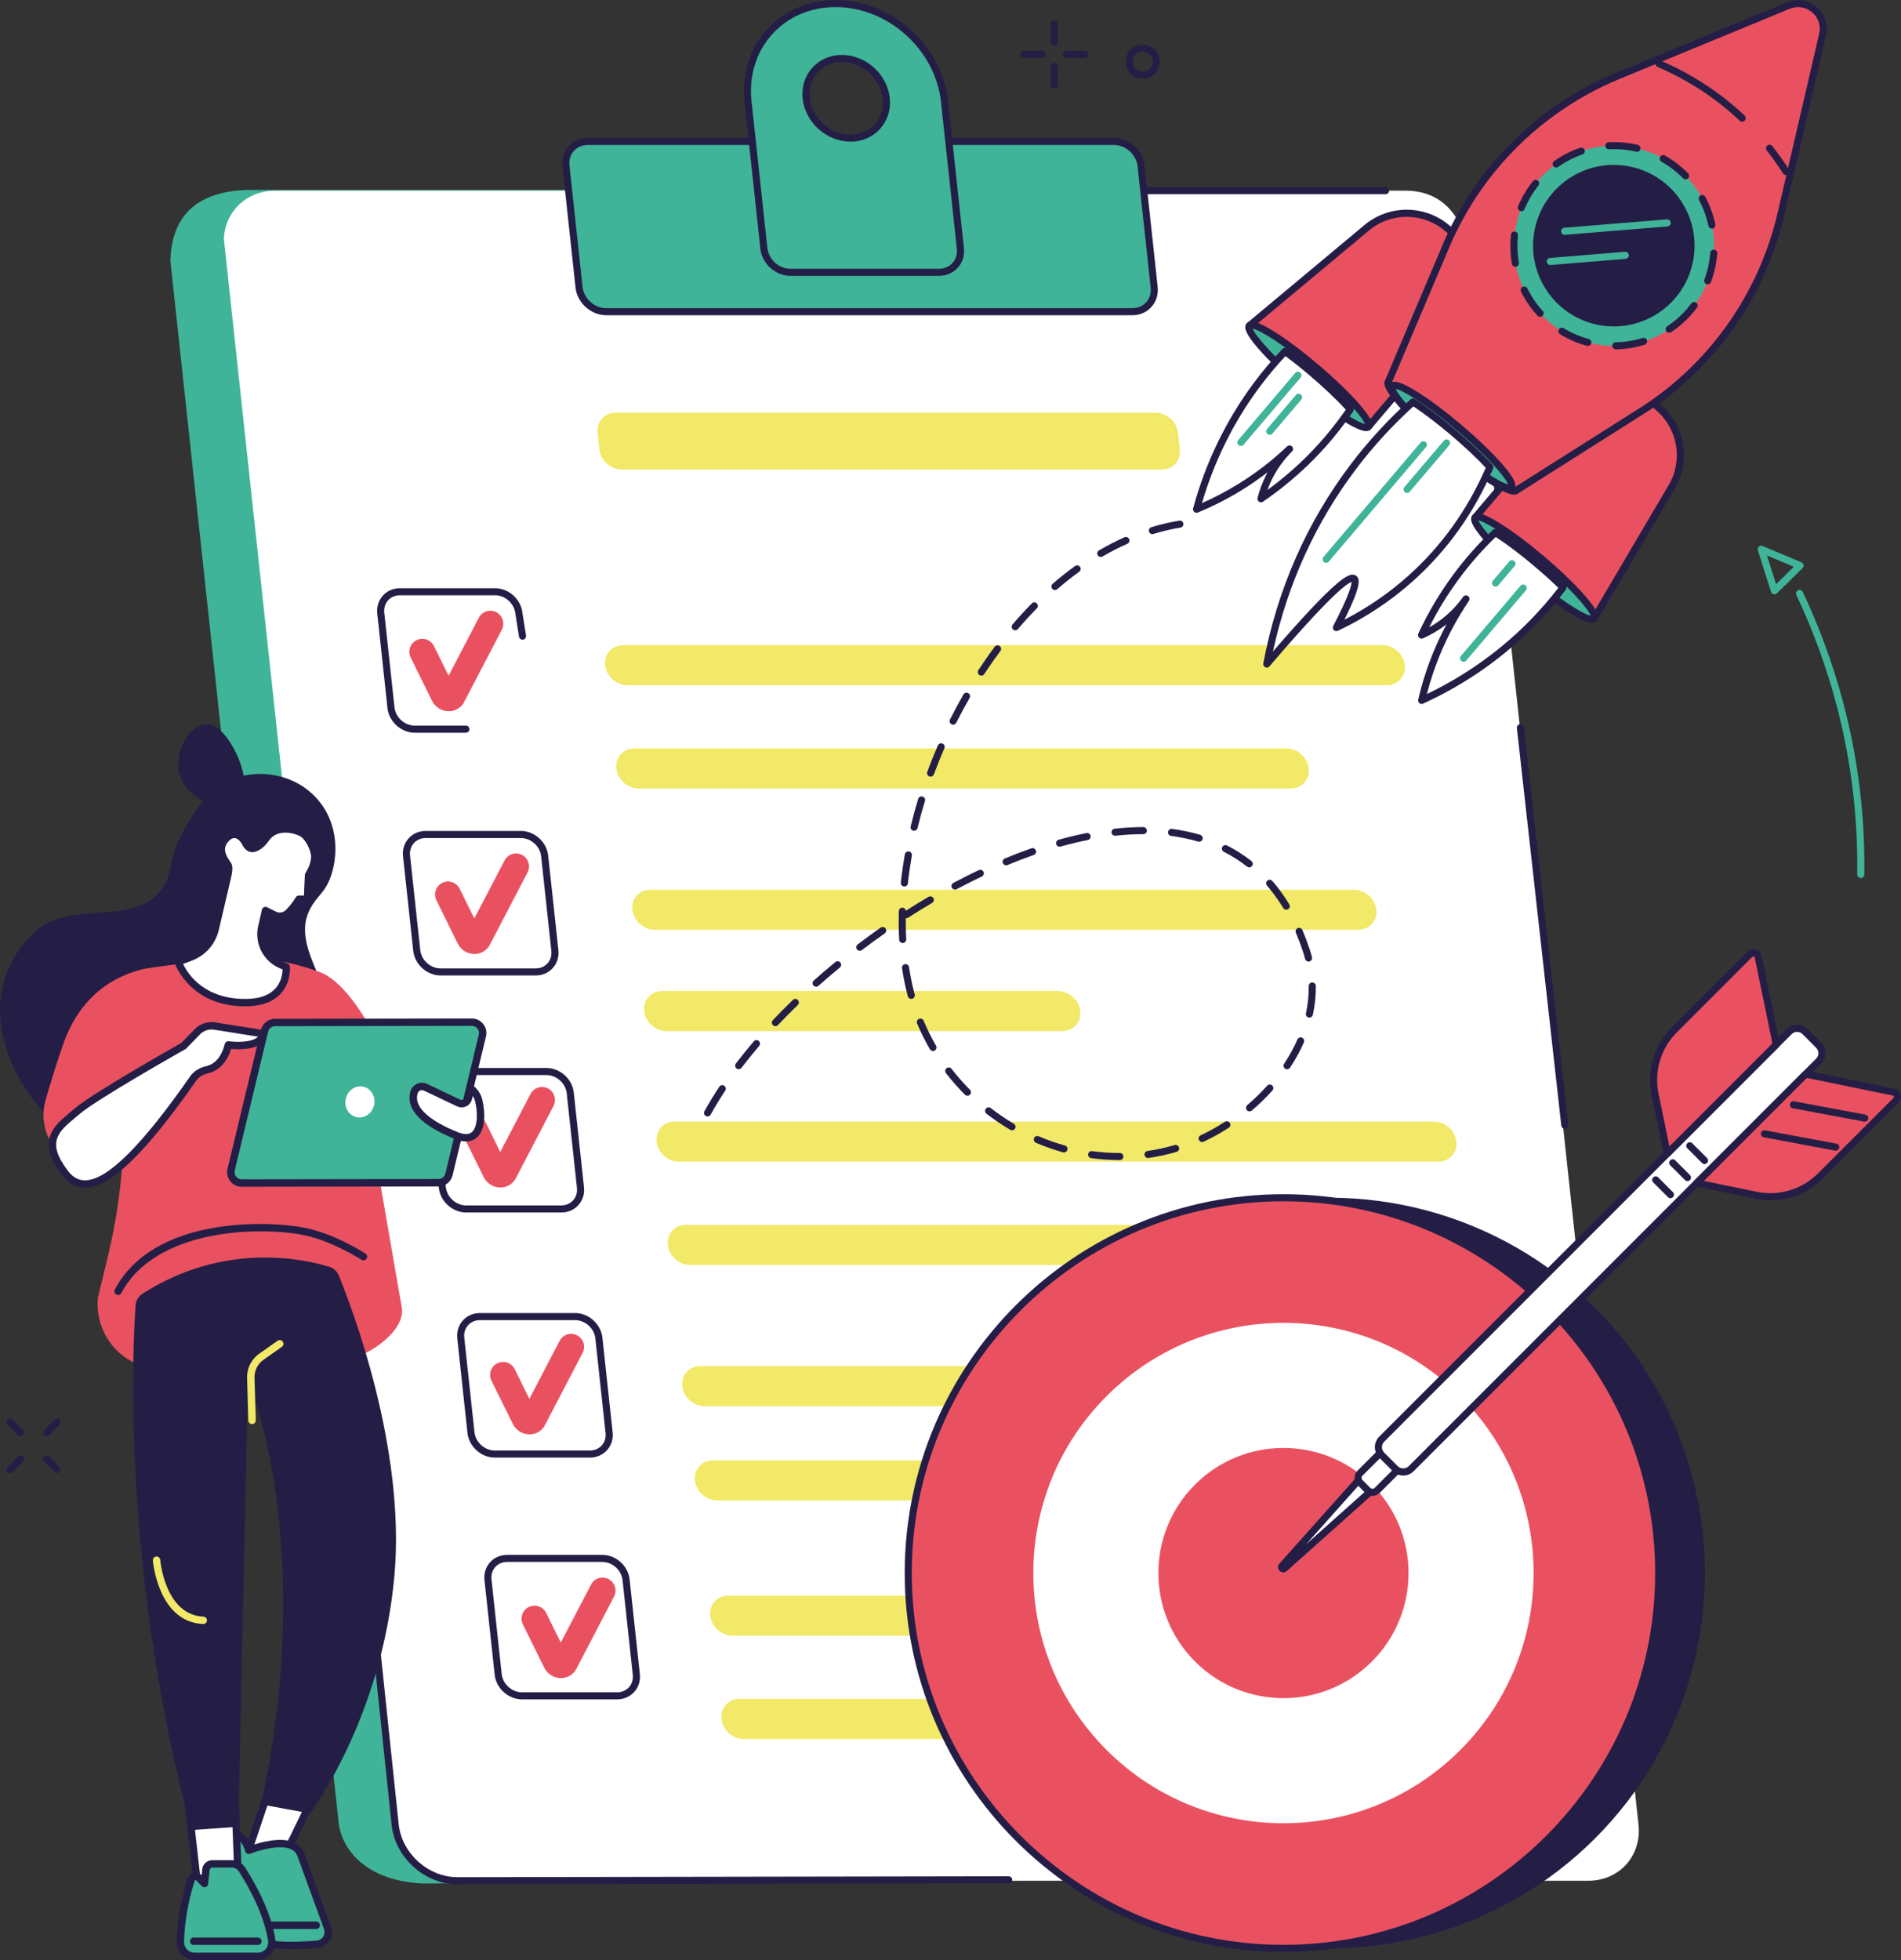
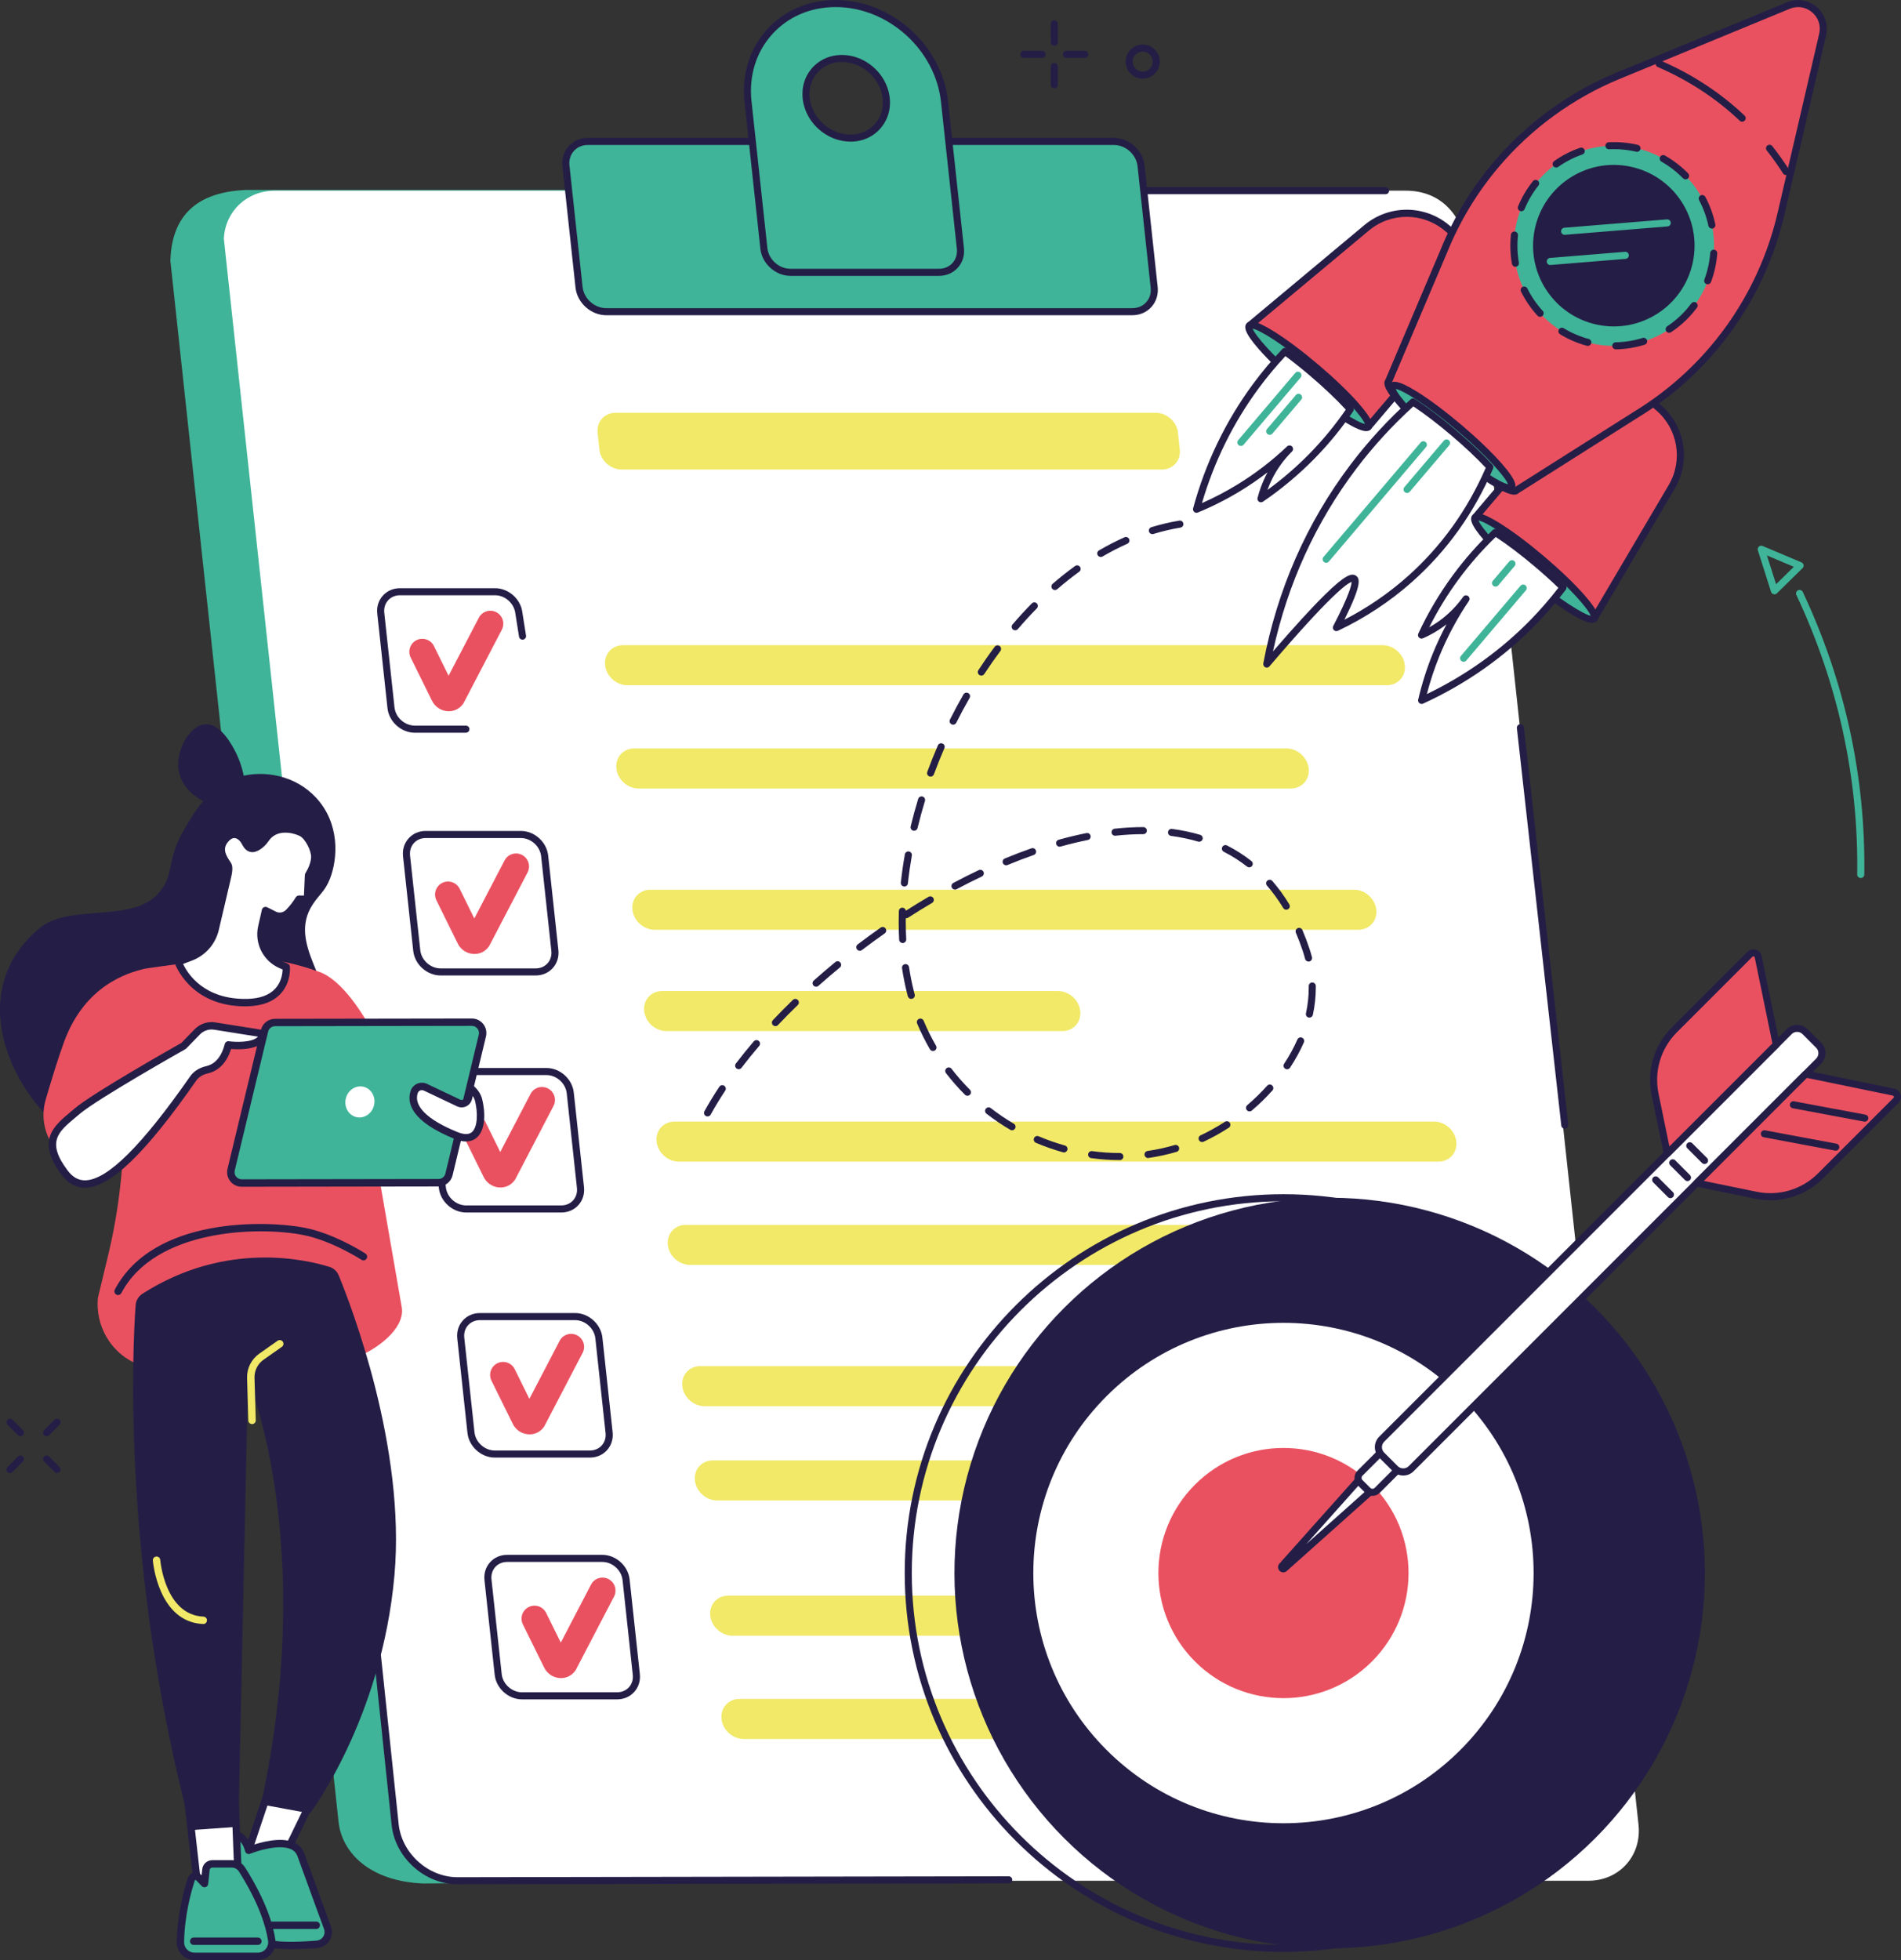
<svg xmlns="http://www.w3.org/2000/svg" id="Ebene_1" data-name="Ebene 1" viewBox="0 0 806.15 831.02">
  <rect x="0" y="0" width="806.15" height="831.02" fill="#333333" stroke="none" />
  <defs>
    <style>
      .cls-1 {
        fill: #3fb498;
      }

      .cls-1, .cls-2, .cls-3, .cls-4, .cls-5 {
        stroke-width: 0px;
      }

      .cls-2 {
        fill: #241e46;
      }

      .cls-3 {
        fill: #f1e967;
      }

      .cls-4 {
        fill: #fff;
      }

      .cls-5 {
        fill: #ea5160;
      }
    </style>
  </defs>
  <g id="Project_closure" data-name="Project closure">
    <g>
      <path class="cls-2" d="M484.59,33.36c-3.99,0-7.24-3.25-7.24-7.24s3.25-7.24,7.24-7.24,7.24,3.25,7.24,7.24-3.25,7.24-7.24,7.24ZM484.59,21.88c-2.34,0-4.24,1.9-4.24,4.24s1.9,4.24,4.24,4.24,4.24-1.9,4.24-4.24-1.9-4.24-4.24-4.24Z" />
      <g>
        <path class="cls-2" d="M8.68,608.93c-.39,0-.77-.15-1.06-.44l-4.43-4.46c-.58-.59-.58-1.54,0-2.12.59-.59,1.54-.58,2.12,0l4.43,4.46c.58.59.58,1.54,0,2.12-.29.29-.68.44-1.06.44Z" />
        <path class="cls-2" d="M24.2,624.54c-.39,0-.77-.15-1.06-.44l-4.43-4.46c-.58-.59-.58-1.54,0-2.12.59-.58,1.54-.58,2.12,0l4.43,4.46c.58.59.58,1.54,0,2.12-.29.29-.68.44-1.06.44Z" />
        <path class="cls-2" d="M4.25,624.54c-.38,0-.76-.15-1.06-.44-.59-.58-.59-1.53,0-2.12l4.43-4.46c.59-.59,1.53-.59,2.12,0,.59.58.59,1.53,0,2.12l-4.43,4.46c-.29.29-.68.44-1.06.44Z" />
        <path class="cls-2" d="M19.76,608.93c-.38,0-.76-.15-1.06-.44-.59-.58-.59-1.53,0-2.12l4.43-4.46c.59-.59,1.53-.59,2.12,0s.59,1.53,0,2.12l-4.43,4.46c-.29.3-.68.44-1.06.44Z" />
      </g>
      <g>
        <path class="cls-2" d="M447.09,19.38c-.83,0-1.5-.67-1.5-1.5v-7.76c0-.83.67-1.5,1.5-1.5s1.5.67,1.5,1.5v7.76c0,.83-.67,1.5-1.5,1.5Z" />
        <path class="cls-2" d="M447.09,37.45c-.83,0-1.5-.67-1.5-1.5v-7.76c0-.83.67-1.5,1.5-1.5s1.5.67,1.5,1.5v7.76c0,.83-.67,1.5-1.5,1.5Z" />
        <path class="cls-2" d="M441.93,24.54h-7.76c-.83,0-1.5-.67-1.5-1.5s.67-1.5,1.5-1.5h7.76c.83,0,1.5.67,1.5,1.5s-.67,1.5-1.5,1.5Z" />
        <path class="cls-2" d="M460.01,24.54h-7.76c-.83,0-1.5-.67-1.5-1.5s.67-1.5,1.5-1.5h7.76c.83,0,1.5.67,1.5,1.5s-.67,1.5-1.5,1.5Z" />
      </g>
      <g>
        <path class="cls-1" d="M789.08,372.25h-.02c-.83-.01-1.49-.69-1.48-1.52.58-40.99-8.11-80.86-25.8-118.48-.35-.75-.03-1.64.72-2,.75-.35,1.64-.03,2,.72,17.89,38.04,26.67,78.35,26.09,119.8-.01.82-.68,1.48-1.5,1.48Z" />
        <path class="cls-1" d="M752.48,251.97c-.12,0-.24-.01-.36-.04-.51-.13-.91-.5-1.07-1l-5.6-17.61c-.18-.56-.01-1.17.42-1.56.43-.4,1.06-.5,1.59-.28l16.47,6.94c.46.2.8.61.89,1.1.09.49-.06,1-.42,1.35l-10.87,10.67c-.28.28-.66.43-1.05.43ZM749.3,235.5l3.88,12.19,7.52-7.39-11.4-4.8Z" />
      </g>
    </g>
    <g>
      <g>
        <g>
          <path class="cls-1" d="M179.25,798.54l470.28-2.49c13.19,0,22.73-10.58,21.31-23.62l-71.87-660.83c-2.27-17.7-12.83-31.06-27.72-31.06H104.25c-23.5,1-31.5,13.5-32,30l71.32,661.89c1.42,13.04,13.18,25.11,35.68,26.11Z" />
          <path class="cls-4" d="M194.02,797.38h479.51c13.19,0,22.73-10.64,21.31-23.76l-71.87-664.85c-2.27-17.81-11.98-27.93-26.87-27.93H116.58c-11.85,0-21.03,8.61-21.66,20.3l72.65,672.48c1.42,13.12,13.26,23.76,26.45,23.76Z" />
          <path class="cls-2" d="M194.02,798.88c-13.91,0-26.45-11.26-27.94-25.1l-18.82-179.09c-.09-.82.51-1.56,1.34-1.65.82-.08,1.56.51,1.65,1.34l18.82,179.08c1.34,12.36,12.53,22.42,24.96,22.42l233.73-.39h0c.83,0,1.5.67,1.5,1.5,0,.83-.67,1.5-1.5,1.5l-233.73.39Z" />
          <path class="cls-2" d="M587.58,82.34h-275.33c-.83,0-1.5-.67-1.5-1.5s.67-1.5,1.5-1.5h275.33c.83,0,1.5.67,1.5,1.5s-.67,1.5-1.5,1.5Z" />
        </g>
        <g>
          <g>
            <path class="cls-1" d="M257.08,132.15h223.09c5.75,0,9.9-4.64,9.29-10.35l-5.56-51.48c-.62-5.72-5.78-10.35-11.52-10.35h-223.09c-5.75,0-9.9,4.64-9.29,10.35l5.56,51.48c.62,5.72,5.78,10.35,11.52,10.35Z" />
            <path class="cls-2" d="M480.17,133.65h-223.09c-6.48,0-12.32-5.25-13.02-11.69l-5.56-51.48c-.35-3.2.59-6.21,2.63-8.49,2.04-2.27,4.93-3.53,8.14-3.53h223.09c6.48,0,12.32,5.25,13.01,11.69l5.56,51.48c.35,3.2-.59,6.21-2.63,8.49-2.04,2.27-4.93,3.53-8.14,3.53ZM249.28,61.47c-2.35,0-4.45.9-5.91,2.53-1.47,1.63-2.14,3.82-1.88,6.16l5.56,51.48c.54,4.97,5.04,9.01,10.03,9.01h223.09c2.35,0,4.45-.9,5.91-2.53,1.47-1.63,2.14-3.82,1.88-6.16l-5.56-51.48c-.54-4.97-5.04-9.01-10.03-9.01h-223.09Z" />
          </g>
          <g>
            <path class="cls-1" d="M354.38,1.5h0c-23.06,0-39.66,18.6-37.18,41.55l6.73,62.27c.6,5.6,5.66,10.14,11.28,10.14h62.96c5.63,0,9.7-4.54,9.09-10.14l-6.73-62.27c-2.48-22.95-23.09-41.55-46.16-41.55ZM362.86,58.41c-10.95,1.39-21.28-7.89-21.08-18.94.14-7.52,5.59-13.6,13.05-14.54,10.95-1.39,21.28,7.89,21.07,18.93-.14,7.52-5.59,13.6-13.05,14.55Z" />
            <path class="cls-2" d="M398.18,116.96h-62.96c-6.36,0-12.09-5.15-12.77-11.47l-6.73-62.27c-1.25-11.56,2.1-22.43,9.44-30.6,7.3-8.13,17.68-12.61,29.23-12.61,23.72,0,45.09,19.24,47.65,42.89l6.73,62.27c.34,3.14-.58,6.1-2.59,8.33-2,2.23-4.84,3.46-8,3.46ZM354.38,3c-10.69,0-20.28,4.12-27,11.62-6.76,7.53-9.84,17.57-8.69,28.27l6.73,62.27c.52,4.85,4.92,8.8,9.79,8.8h62.96c2.29,0,4.33-.88,5.76-2.47,1.43-1.59,2.08-3.73,1.84-6.01l-6.73-62.27c-2.4-22.17-22.43-40.21-44.67-40.21ZM360.68,60.05c-4.87,0-9.69-1.87-13.53-5.32-4.47-4.01-6.97-9.58-6.86-15.28.15-8.24,6.19-14.97,14.36-16,5.65-.71,11.44,1.17,15.9,5.17,4.47,4.01,6.97,9.58,6.86,15.28-.15,8.24-6.19,14.97-14.36,16.01h0c-.79.1-1.58.15-2.37.15ZM357.01,26.29c-.66,0-1.33.04-1.99.13-6.68.85-11.61,6.35-11.74,13.08-.09,4.83,2.05,9.57,5.86,12.99,3.81,3.42,8.74,5.04,13.52,4.43h0c6.68-.85,11.61-6.35,11.74-13.09.09-4.83-2.05-9.56-5.86-12.99-3.28-2.95-7.4-4.55-11.53-4.55Z" />
          </g>
        </g>
      </g>
      <g>
        <g>
          <g>
            <path class="cls-2" d="M197.58,310.66h-21.66c-5.78,0-10.98-4.67-11.6-10.42l-4.33-40.11c-.31-2.86.53-5.55,2.36-7.59,1.83-2.04,4.41-3.16,7.28-3.16h40.31c5.78,0,10.98,4.67,11.6,10.42l1.53,9.67c.13.82-.43,1.59-1.25,1.71-.82.13-1.59-.43-1.72-1.25l-1.54-9.74c-.47-4.34-4.34-7.82-8.63-7.82h-40.31c-2.01,0-3.8.77-5.05,2.16-1.25,1.39-1.82,3.26-1.61,5.26l4.33,40.11c.46,4.27,4.33,7.74,8.62,7.74h21.66c.83,0,1.5.67,1.5,1.5s-.67,1.5-1.5,1.5Z" />
            <path class="cls-5" d="M190.3,301.54c-.27,0-.55-.01-.83-.04-2.77-.29-5.19-2.04-6.36-4.57l-8.96-18.16c-1.34-2.72-.23-6.02,2.5-7.37,2.72-1.34,6.02-.22,7.37,2.5l6.21,12.59,12.83-24.6c1.41-2.69,4.73-3.74,7.42-2.33,2.69,1.41,3.74,4.73,2.33,7.42l-16.26,31.18-.23.32c-1.41,1.96-3.61,3.07-6.01,3.07Z" />
          </g>
          <g>
            <path class="cls-2" d="M227.15,413.57h-40.31c-5.78,0-10.98-4.67-11.6-10.42l-4.33-40.11c-.31-2.86.53-5.55,2.36-7.59,1.83-2.04,4.41-3.16,7.28-3.16h40.31c5.78,0,10.98,4.67,11.6,10.42l4.33,40.11c.31,2.86-.53,5.55-2.36,7.59-1.83,2.03-4.41,3.16-7.28,3.16ZM180.55,355.3c-2.01,0-3.8.77-5.05,2.16-1.25,1.39-1.82,3.26-1.61,5.26l4.33,40.11c.46,4.27,4.33,7.74,8.62,7.74h40.31c2.01,0,3.8-.77,5.05-2.16,1.25-1.39,1.82-3.26,1.61-5.26l-4.33-40.11c-.46-4.27-4.33-7.74-8.62-7.74h-40.31Z" />
            <path class="cls-5" d="M201.22,404.46c-.27,0-.55-.01-.83-.04-2.77-.29-5.2-2.04-6.37-4.58l-8.96-18.16c-1.34-2.72-.22-6.02,2.5-7.37,2.72-1.34,6.02-.22,7.37,2.5l6.21,12.59,12.83-24.6c1.4-2.69,4.73-3.74,7.42-2.33,2.69,1.41,3.74,4.73,2.33,7.42l-16.08,30.83c-.12.23-.26.45-.41.67-1.41,1.96-3.61,3.07-6.02,3.07Z" />
          </g>
          <g>
            <path class="cls-2" d="M238.01,514.07h-40.31c-5.78,0-10.98-4.67-11.6-10.42l-4.33-40.11c-.31-2.86.53-5.55,2.36-7.59,1.83-2.03,4.41-3.16,7.28-3.16h40.31c5.78,0,10.98,4.67,11.6,10.42l4.33,40.11c.31,2.86-.53,5.55-2.36,7.59-1.83,2.04-4.41,3.16-7.28,3.16ZM191.4,455.79c-2.01,0-3.8.77-5.05,2.16-1.25,1.39-1.82,3.26-1.61,5.26l4.33,40.11c.46,4.27,4.33,7.74,8.62,7.74h40.31c2.01,0,3.8-.77,5.05-2.16,1.25-1.39,1.82-3.26,1.61-5.26l-4.33-40.11c-.46-4.27-4.33-7.74-8.62-7.74h-40.31Z" />
            <path class="cls-5" d="M212.22,503.46c-.27,0-.55-.01-.83-.04-2.77-.29-5.19-2.04-6.37-4.57l-8.96-18.16c-1.34-2.72-.22-6.02,2.5-7.37,2.72-1.34,6.02-.22,7.37,2.5l6.21,12.59,12.83-24.6c1.4-2.69,4.73-3.74,7.42-2.33,2.69,1.41,3.74,4.73,2.33,7.42l-16.26,31.18-.23.32c-1.41,1.96-3.61,3.07-6.01,3.07Z" />
          </g>
          <g>
            <path class="cls-2" d="M250.15,617.97h-40.31c-5.78,0-10.98-4.67-11.6-10.42l-4.33-40.11c-.31-2.86.53-5.55,2.36-7.59,1.83-2.03,4.41-3.16,7.28-3.16h40.31c5.78,0,10.98,4.67,11.6,10.42l4.33,40.11c.31,2.86-.53,5.55-2.36,7.59-1.83,2.03-4.41,3.16-7.28,3.16ZM203.54,559.7c-2.01,0-3.8.77-5.05,2.16-1.25,1.39-1.82,3.26-1.61,5.26l4.33,40.11c.46,4.27,4.33,7.74,8.62,7.74h40.31c2.01,0,3.8-.77,5.05-2.16,1.25-1.39,1.82-3.26,1.61-5.26l-4.33-40.11c-.46-4.27-4.33-7.74-8.62-7.74h-40.31Z" />
            <path class="cls-5" d="M224.56,608.12c-.27,0-.55-.01-.83-.04-2.77-.29-5.19-2.04-6.36-4.57l-8.96-18.16c-1.34-2.72-.22-6.02,2.5-7.37,2.72-1.34,6.02-.22,7.37,2.5l6.21,12.59,12.83-24.6c1.4-2.69,4.73-3.74,7.42-2.33,2.69,1.41,3.74,4.73,2.33,7.42l-16.26,31.18-.23.32c-1.41,1.96-3.61,3.07-6.01,3.07Z" />
          </g>
          <g>
            <path class="cls-2" d="M261.69,720.48h-40.31c-5.78,0-10.98-4.67-11.6-10.42l-4.33-40.11c-.31-2.86.53-5.55,2.36-7.59,1.83-2.04,4.41-3.16,7.28-3.16h40.31c5.78,0,10.98,4.67,11.6,10.42l4.33,40.11c.31,2.86-.53,5.55-2.36,7.59-1.83,2.03-4.41,3.16-7.28,3.16ZM215.08,662.21c-2.01,0-3.8.77-5.05,2.16-1.25,1.39-1.82,3.26-1.61,5.26l4.33,40.11c.46,4.27,4.33,7.74,8.62,7.74h40.31c2.01,0,3.8-.77,5.05-2.16,1.25-1.39,1.82-3.26,1.61-5.26l-4.33-40.11c-.46-4.27-4.33-7.74-8.62-7.74h-40.31Z" />
            <path class="cls-5" d="M237.89,711.46c-.27,0-.55-.01-.83-.04-2.77-.29-5.19-2.04-6.37-4.57l-8.96-18.16c-1.34-2.72-.23-6.02,2.5-7.37,2.72-1.34,6.02-.22,7.37,2.5l6.21,12.59,12.83-24.6c1.4-2.69,4.73-3.74,7.42-2.33,2.69,1.41,3.74,4.73,2.33,7.42l-16.26,31.18-.23.32c-1.41,1.96-3.61,3.07-6.01,3.07Z" />
          </g>
        </g>
        <path class="cls-3" d="M492.69,199.07h-229.05c-4.71,0-8.95-3.8-9.45-8.49l-.76-7.08c-.51-4.69,2.9-8.49,7.62-8.49h229.05c4.71,0,8.95,3.8,9.45,8.49l.76,7.08c.51,4.69-2.9,8.49-7.62,8.49Z" />
        <g>
          <path class="cls-3" d="M588.12,290.52h-322.06c-4.71,0-8.95-3.8-9.45-8.49h0c-.51-4.69,2.9-8.49,7.62-8.49h322.06c4.71,0,8.95,3.8,9.45,8.49h0c.51,4.69-2.9,8.49-7.62,8.49Z" />
          <path class="cls-3" d="M547.36,334.3h-276.53c-4.71,0-8.95-3.8-9.45-8.49h0c-.51-4.69,2.9-8.49,7.62-8.49h276.53c4.71,0,8.95,3.8,9.45,8.49h0c.51,4.69-2.9,8.49-7.62,8.49Z" />
          <path class="cls-3" d="M576.01,394.19h-298.37c-4.71,0-8.95-3.8-9.45-8.49h0c-.51-4.69,2.9-8.49,7.62-8.49h298.37c4.71,0,8.95,3.8,9.45,8.49h0c.51,4.69-2.9,8.49-7.62,8.49Z" />
          <path class="cls-3" d="M450.47,437.15h-167.84c-4.71,0-8.95-3.8-9.45-8.49h0c-.51-4.69,2.9-8.49,7.62-8.49h167.84c4.71,0,8.95,3.8,9.45,8.49h0c.51,4.69-2.9,8.49-7.62,8.49Z" />
          <path class="cls-3" d="M609.95,492.5h-322.06c-4.71,0-8.95-3.8-9.45-8.49h0c-.51-4.69,2.9-8.49,7.62-8.49h322.06c4.71,0,8.95,3.8,9.45,8.49h0c.51,4.69-2.9,8.49-7.62,8.49Z" />
          <path class="cls-3" d="M569.19,536.29h-276.53c-4.71,0-8.95-3.8-9.45-8.49h0c-.51-4.69,2.9-8.49,7.62-8.49h276.53c4.71,0,8.95,3.8,9.45,8.49h0c.51,4.69-2.9,8.49-7.62,8.49Z" />
          <path class="cls-3" d="M614.31,596.18h-315.52c-4.71,0-8.95-3.8-9.45-8.49h0c-.51-4.69,2.9-8.49,7.62-8.49h315.52c4.71,0,8.95,3.8,9.45,8.49h0c.51,4.69-2.9,8.49-7.62,8.49Z" />
          <path class="cls-3" d="M471.98,636.15h-167.84c-4.71,0-8.95-3.8-9.45-8.49h0c-.51-4.69,2.9-8.49,7.62-8.49h167.84c4.71,0,8.95,3.8,9.45,8.49h0c.51,4.69-2.9,8.49-7.62,8.49Z" />
          <path class="cls-3" d="M632.71,693.49h-322.06c-4.71,0-8.95-3.8-9.45-8.49h0c-.51-4.69,2.9-8.49,7.62-8.49h322.06c4.71,0,8.95,3.8,9.45,8.49h0c.51,4.69-2.9,8.49-7.62,8.49Z" />
          <path class="cls-3" d="M591.95,737.28h-276.53c-4.71,0-8.95-3.8-9.45-8.49h0c-.51-4.69,2.9-8.49,7.62-8.49h276.53c4.71,0,8.95,3.8,9.45,8.49h0c.51,4.69-2.9,8.49-7.62,8.49Z" />
        </g>
      </g>
      <path class="cls-2" d="M663.58,478.54c-.75,0-1.4-.57-1.49-1.33l-18.83-168.5c-.09-.82.5-1.57,1.32-1.66.82-.09,1.57.5,1.66,1.32l18.83,168.5c.09.82-.5,1.57-1.32,1.66-.06,0-.11,0-.17,0Z" />
    </g>
    <g>
      <g>
        <circle class="cls-2" cx="563.88" cy="666.93" r="159.12" transform="translate(-306.44 594.06) rotate(-45)" />
        <g>
-           <circle class="cls-5" cx="544.28" cy="666.93" r="159.12" transform="translate(-312.18 580.2) rotate(-45)" />
          <path class="cls-2" d="M544.28,827.55c-88.57,0-160.62-72.05-160.62-160.62s72.05-160.62,160.62-160.62,160.62,72.05,160.62,160.62-72.05,160.62-160.62,160.62ZM544.28,509.31c-86.91,0-157.62,70.71-157.62,157.62s70.71,157.62,157.62,157.62,157.62-70.71,157.62-157.62-70.71-157.62-157.62-157.62Z" />
        </g>
        <circle class="cls-4" cx="544.28" cy="666.93" r="106.08" transform="translate(-312.18 580.2) rotate(-45)" />
        <circle class="cls-5" cx="544.28" cy="666.93" r="53.04" transform="translate(-312.18 580.2) rotate(-45)" />
      </g>
      <g>
        <g>
          <path class="cls-4" d="M543.66,663.94l34.77-38.96,5.2,5.2-38.96,34.77c-.67.6-1.61-.34-1.01-1.01Z" />
          <path class="cls-2" d="M544.19,666.64c-.56,0-1.13-.22-1.56-.66-.84-.84-.88-2.15-.09-3.04h0l34.77-38.96c.27-.31.66-.49,1.08-.5.44-.03.81.15,1.1.44l5.2,5.2c.29.29.45.69.44,1.1-.01.41-.19.8-.5,1.08l-38.96,34.77c-.43.38-.95.57-1.48.57ZM578.49,627.16l-24.52,27.47,27.47-24.52-2.95-2.95Z" />
        </g>
        <g>
          <path class="cls-4" d="M582.22,608.52h10.31v22.64c0,1.53-1.24,2.77-2.77,2.77h-4.76c-1.53,0-2.77-1.24-2.77-2.77v-22.64h0Z" transform="translate(611.33 -233.38) rotate(45)" />
          <path class="cls-2" d="M582.04,634.21c-1.09,0-2.19-.42-3.02-1.25h0s-3.37-3.37-3.37-3.37c-.81-.81-1.25-1.88-1.25-3.02s.45-2.21,1.25-3.02l16.01-16.01c.59-.59,1.54-.59,2.12,0l7.29,7.29c.28.28.44.66.44,1.06s-.16.78-.44,1.06l-16.01,16.01c-.83.83-1.93,1.25-3.02,1.25ZM581.13,630.84c.5.5,1.31.5,1.8,0l14.95-14.95-5.17-5.17-14.95,14.95c-.24.24-.37.56-.37.9s.13.66.37.9l3.37,3.37Z" />
        </g>
        <g>
          <path class="cls-4" d="M591.69,622.69l-5.78-5.78c-1.86-1.86-1.86-4.87,0-6.72l172.81-172.81c1.86-1.86,4.87-1.86,6.72,0l5.78,5.78c1.86,1.86,1.86,4.87,0,6.72l-172.81,172.81c-1.86,1.86-4.87,1.86-6.72,0Z" />
          <path class="cls-2" d="M595.06,625.58c-1.67,0-3.24-.65-4.42-1.83l-5.78-5.78c-2.44-2.44-2.44-6.41,0-8.85l172.81-172.81c2.44-2.44,6.41-2.44,8.85,0l5.78,5.78c2.44,2.44,2.44,6.41,0,8.85l-172.81,172.81c-1.18,1.18-2.75,1.83-4.42,1.83ZM762.09,437.49c-.83,0-1.67.32-2.3.95l-172.81,172.81c-1.27,1.27-1.27,3.33,0,4.6l5.78,5.78h0c1.23,1.23,3.37,1.23,4.6,0l172.81-172.81c1.27-1.27,1.27-3.33,0-4.6l-5.78-5.78c-.63-.63-1.47-.95-2.3-.95Z" />
        </g>
        <g>
          <g>
            <path class="cls-5" d="M707.03,489.08l-5.17-25.14c-2.04-9.91,1.04-20.18,8.19-27.33l32.04-32.04c1.17-1.17,3.16-.57,3.49,1.05l7.67,37.24-46.22,46.22Z" />
            <path class="cls-2" d="M707.03,490.58c-.14,0-.29-.02-.43-.06-.53-.16-.93-.59-1.04-1.13l-5.17-25.14c-2.15-10.43,1.07-21.16,8.6-28.69l32.04-32.04c.93-.93,2.29-1.27,3.55-.9,1.26.38,2.21,1.41,2.47,2.7l7.67,37.24c.1.49-.05,1.01-.41,1.36l-46.22,46.22c-.29.29-.67.44-1.06.44ZM743.54,405.46c-.12,0-.26.04-.39.17l-32.04,32.04c-6.82,6.82-9.73,16.52-7.78,25.97l4.61,22.41,43.68-43.68-7.5-36.45c-.06-.29-.27-.4-.4-.43-.04-.01-.11-.03-.17-.03Z" />
          </g>
          <g>
            <path class="cls-5" d="M719.53,501.58l25.14,5.17c9.91,2.04,20.18-1.04,27.33-8.19l32.04-32.04c1.17-1.17.57-3.16-1.05-3.49l-37.24-7.67-46.22,46.22Z" />
            <path class="cls-2" d="M750.77,508.87c-2.13,0-4.27-.21-6.4-.65l-25.14-5.17c-.54-.11-.98-.51-1.13-1.04-.16-.53-.01-1.1.38-1.49l46.22-46.22c.36-.36.87-.51,1.36-.41l37.24,7.67c1.29.26,2.32,1.21,2.7,2.47.38,1.26.04,2.62-.89,3.55l-32.04,32.04c-5.99,5.99-14.01,9.25-22.29,9.25ZM722.56,500.67l22.41,4.61c9.44,1.94,19.15-.97,25.97-7.78l32.04-32.04c.21-.21.18-.45.14-.57-.04-.12-.14-.33-.43-.39l-36.45-7.5-43.68,43.68Z" />
          </g>
          <g>
            <path class="cls-4" d="M760.53,468.39l30.27,5.66-30.27-5.66Z" />
            <path class="cls-2" d="M790.8,475.56c-.09,0-.18,0-.28-.03l-30.27-5.66c-.81-.15-1.35-.94-1.2-1.75.15-.81.93-1.35,1.75-1.2l30.27,5.66c.81.15,1.35.94,1.2,1.75-.13.72-.76,1.22-1.47,1.22Z" />
          </g>
          <g>
            <path class="cls-4" d="M748.22,480.7l30.27,5.66-30.27-5.66Z" />
            <path class="cls-2" d="M778.5,487.86c-.09,0-.18,0-.28-.03l-30.27-5.66c-.81-.15-1.35-.94-1.2-1.75.15-.82.94-1.35,1.75-1.2l30.27,5.66c.81.15,1.35.94,1.2,1.75-.13.72-.76,1.22-1.47,1.22Z" />
          </g>
        </g>
        <g>
          <g>
            <path class="cls-4" d="M702.13,500.23l6.25,6.25-6.25-6.25Z" />
            <path class="cls-2" d="M708.37,507.98c-.38,0-.77-.15-1.06-.44l-6.25-6.25c-.59-.59-.59-1.54,0-2.12.59-.59,1.54-.59,2.12,0l6.25,6.25c.59.59.59,1.54,0,2.12-.29.29-.68.44-1.06.44Z" />
          </g>
          <g>
            <path class="cls-4" d="M709.35,493l6.25,6.25-6.25-6.25Z" />
            <path class="cls-2" d="M715.6,500.75c-.38,0-.77-.15-1.06-.44l-6.25-6.25c-.59-.59-.59-1.54,0-2.12.59-.59,1.54-.59,2.12,0l6.25,6.25c.59.59.59,1.54,0,2.12-.29.29-.68.44-1.06.44Z" />
          </g>
          <g>
            <path class="cls-4" d="M716.58,485.78l6.25,6.25-6.25-6.25Z" />
            <path class="cls-2" d="M722.83,493.52c-.38,0-.77-.15-1.06-.44l-6.25-6.25c-.59-.59-.59-1.54,0-2.12s1.54-.59,2.12,0l6.25,6.25c.59.59.59,1.54,0,2.12-.29.29-.68.44-1.06.44Z" />
          </g>
        </g>
      </g>
    </g>
    <g>
      <g>
        <g>
          <g>
            <g>
              <path class="cls-5" d="M625.91,107.11l-12.18-10.34c-9.85-8.37-24.3-8.43-34.22-.14l-49.72,41.51,50.44,42.83,15.01-17.68,30.66-56.17Z" />
              <path class="cls-2" d="M580.23,182.46c-.34,0-.69-.12-.97-.36l-50.44-42.83c-.34-.29-.53-.71-.53-1.15,0-.44.2-.86.54-1.15l49.72-41.51c10.51-8.78,25.71-8.71,36.15.15l12.18,10.34c.54.46.69,1.24.35,1.86l-30.66,56.17c-.05.09-.11.17-.17.25l-15.01,17.68c-.3.35-.72.53-1.14.53ZM532.12,138.14l47.94,40.7,13.94-16.42,30.01-54.97-11.25-9.55c-9.32-7.91-22.9-7.97-32.29-.13l-48.35,40.36Z" />
            </g>
            <g>
              <path class="cls-1" d="M580.24,180.96c-1.75,2.06-14.46-5.85-28.39-17.68-13.93-11.83-23.8-23.08-22.05-25.15,1.75-2.06,14.46,5.86,28.39,17.68s23.8,23.08,22.05,25.15Z" />
              <path class="cls-2" d="M579.38,182.79c-1.64,0-4.44-1-9.57-4.19-5.42-3.38-12.15-8.41-18.94-14.18-6.79-5.77-12.85-11.59-17.06-16.39-6.44-7.35-6.23-9.62-5.16-10.87,1.06-1.25,3.27-1.84,11.56,3.33,5.42,3.38,12.15,8.41,18.94,14.18,6.79,5.77,12.85,11.59,17.06,16.39,6.44,7.35,6.23,9.62,5.16,10.87h0c-.41.48-.98.86-1.99.86ZM579.09,179.99h0ZM531.21,139.33c1.02,2.83,8.59,11.75,21.61,22.8,13.02,11.05,23.04,17.07,26,17.62-1.02-2.83-8.59-11.75-21.61-22.8-13.02-11.05-23.04-17.08-26-17.62Z" />
            </g>
            <g>
              <path class="cls-4" d="M556.32,158c-3.97-3.37-7.84-6.42-11.39-9.02-4.1,4.31-8.29,9.21-12.39,14.77-14.3,19.4-21.41,38.55-25.13,52.16,5.44-2.24,11.57-5.21,18.03-9.15,8.91-5.45,15.99-11.27,21.4-16.4-2.62,2.6-5.98,6.55-8.72,12.04-1.67,3.34-2.71,6.46-3.37,9.08,6.54-4.45,14.14-10.41,21.8-18.26,6.62-6.77,11.89-13.52,16.06-19.67-3.97-4.44-9.67-9.92-16.29-15.54Z" />
              <path class="cls-2" d="M507.41,217.41c-.36,0-.71-.13-.99-.38-.43-.38-.61-.97-.46-1.52,5.24-19.22,13.78-36.93,25.37-52.66,3.81-5.17,8.02-10.18,12.51-14.91.52-.55,1.36-.62,1.97-.18,3.72,2.72,7.58,5.78,11.48,9.09h0c6.42,5.45,12.26,11.02,16.43,15.68.46.51.51,1.27.12,1.84-4.8,7.09-10.26,13.78-16.23,19.88-6.69,6.84-14.1,13.05-22.03,18.45-.52.35-1.19.35-1.7-.01-.51-.36-.75-.99-.59-1.6.83-3.24,2-6.4,3.48-9.38.25-.49.5-.98.76-1.46-3.64,2.79-7.42,5.39-11.32,7.78-5.8,3.55-11.94,6.66-18.24,9.26-.19.08-.38.11-.57.11ZM545.11,150.98c-4.07,4.35-7.89,8.95-11.36,13.66-10.76,14.6-18.84,30.96-24.04,48.66,5.15-2.27,10.16-4.9,14.95-7.82,7.58-4.63,14.69-10.08,21.15-16.21.6-.56,1.54-.55,2.11.04.57.59.56,1.53-.02,2.11-3.45,3.43-6.29,7.34-8.43,11.64-.75,1.51-1.42,3.07-2,4.67,6.43-4.67,12.48-9.89,18.01-15.56,5.57-5.7,10.68-11.91,15.22-18.5-4.02-4.38-9.43-9.5-15.35-14.53-3.47-2.95-6.91-5.69-10.24-8.17Z" />
            </g>
          </g>
          <g>
            <g>
              <path class="cls-5" d="M691.02,162.39l12.18,10.34c9.85,8.37,12.25,22.61,5.69,33.74l-32.89,55.79-50.44-42.83,15.01-17.68,50.46-39.37Z" />
              <path class="cls-2" d="M675.99,263.76c-.35,0-.7-.12-.97-.36l-50.44-42.83c-.63-.54-.71-1.48-.17-2.11l15.01-17.68c.07-.08.14-.15.22-.21l50.46-39.37c.56-.44,1.35-.42,1.89.04l12.18,10.34c10.44,8.86,12.96,23.85,6.01,35.65l-32.89,55.79c-.22.38-.61.64-1.04.72-.08.01-.17.02-.25.02ZM627.67,219.26l47.94,40.7,31.99-54.25c6.21-10.53,3.95-23.92-5.37-31.84l-11.25-9.55-49.37,38.52-13.94,16.42Z" />
            </g>
            <g>
              <path class="cls-1" d="M625.55,219.43c-1.75,2.06,8.12,13.32,22.05,25.15,13.93,11.83,26.64,19.74,28.39,17.68s-8.12-13.32-22.05-25.15c-13.93-11.83-26.64-19.74-28.39-17.68Z" />
              <path class="cls-2" d="M675.14,264.09c-1.64,0-4.44-1-9.57-4.19-5.42-3.38-12.15-8.41-18.94-14.18-6.79-5.77-12.85-11.59-17.06-16.39-6.44-7.35-6.22-9.62-5.16-10.87h0c1.06-1.25,3.27-1.83,11.56,3.33,5.42,3.38,12.15,8.41,18.94,14.18,6.79,5.77,12.85,11.59,17.06,16.39,6.44,7.35,6.23,9.62,5.16,10.87-.41.48-.98.86-1.99.86ZM626.97,220.64c1.02,2.83,8.59,11.75,21.6,22.8,13.02,11.05,23.04,17.07,26,17.62-1.02-2.83-8.59-11.75-21.61-22.8-13.02-11.05-23.04-17.07-26-17.62ZM625.55,219.43h0,0Z" />
            </g>
            <g>
              <path class="cls-4" d="M652.08,239.31c3.97,3.37,7.61,6.7,10.75,9.78-3.59,4.74-7.74,9.68-12.56,14.62-16.82,17.26-34.56,27.38-47.4,33.26,1.33-5.73,3.26-12.26,6.11-19.27,3.93-9.68,8.53-17.61,12.71-23.78-2.14,3-5.5,6.97-10.46,10.55-3.03,2.19-5.94,3.72-8.41,4.8,3.33-7.18,7.98-15.64,14.48-24.47,5.61-7.63,11.41-13.92,16.81-19.03,5.02,3.2,11.36,7.93,17.98,13.55Z" />
              <path class="cls-2" d="M602.87,298.46c-.34,0-.68-.12-.95-.34-.44-.36-.64-.94-.51-1.5,1.54-6.64,3.62-13.2,6.18-19.5,1.72-4.24,3.67-8.39,5.84-12.44-.43.34-.88.67-1.32.99-2.7,1.95-5.62,3.62-8.69,4.96-.57.25-1.24.12-1.67-.33-.44-.45-.55-1.12-.29-1.68,4.04-8.7,8.96-17.02,14.63-24.73,5.05-6.87,10.77-13.34,16.99-19.23.5-.47,1.26-.55,1.84-.18,5.28,3.37,11.72,8.22,18.14,13.67,3.91,3.32,7.55,6.63,10.83,9.85.54.53.6,1.37.15,1.98-3.93,5.2-8.2,10.17-12.69,14.76-13.63,13.99-29.73,25.28-47.85,33.57-.2.09-.41.14-.62.14ZM621.69,252.41c.3,0,.59.09.85.27.67.47.85,1.39.39,2.07-5,7.37-9.22,15.28-12.56,23.5-2.11,5.19-3.88,10.57-5.29,16.01,16.63-8,31.46-18.62,44.12-31.61,4.09-4.2,8-8.71,11.64-13.43-2.98-2.88-6.24-5.83-9.72-8.78h0c-5.92-5.03-11.85-9.53-16.83-12.79-5.76,5.55-11.06,11.61-15.78,18.02-4.7,6.39-8.87,13.2-12.43,20.3,1.48-.83,2.91-1.74,4.28-2.73,3.9-2.81,7.3-6.25,10.12-10.21.29-.41.75-.63,1.22-.63Z" />
            </g>
          </g>
        </g>
        <g>
          <g>
            <path class="cls-5" d="M755.24,90.76l17.67-76.11c1.97-8.47-6.46-15.62-14.49-12.31l-72.24,29.78c-19.95,8.22-37.64,21.09-51.6,37.54h0c-9.33,10.99-16.84,23.39-22.26,36.75l-23.5,55.36c-1.88,2.22,8.74,14.33,23.73,27.06s28.67,21.25,30.55,19.03l50.82-32.17c12.3-7.51,23.33-16.94,32.66-27.92h0c13.96-16.45,23.8-35.99,28.67-57.01Z" />
            <path class="cls-2" d="M642.16,209.73c-1.74,0-4.72-1.07-10.23-4.5-5.83-3.63-13.07-9.05-20.37-15.25-7.3-6.2-13.82-12.46-18.35-17.63-6.52-7.44-6.67-9.98-5.72-11.34l23.43-55.19c5.48-13.51,13.05-26.01,22.5-37.14,14.06-16.55,32.1-29.68,52.18-37.95L757.84.96c4.24-1.75,9.04-.99,12.54,1.98,3.5,2.97,5.02,7.59,3.99,12.05l-17.67,76.11h0c-4.91,21.16-14.94,41.09-28.99,57.64-9.45,11.13-20.56,20.63-33.02,28.23l-50.64,32.06c-.41.4-.98.69-1.89.69ZM641.95,206.89s0,0,0,0c0,0,0,0,0,0ZM590.09,162.55c.12,2.28,8.37,12.36,23.42,25.14,15.06,12.79,26.36,19.3,28.61,19.03.05-.05.11-.09.17-.13l50.82-32.17c12.21-7.45,23.07-16.74,32.31-27.63,13.75-16.19,23.55-35.69,28.36-56.38l17.67-76.11c.79-3.42-.33-6.82-3.01-9.09-2.67-2.27-6.21-2.83-9.45-1.49l-72.24,29.78c-19.64,8.09-37.28,20.93-51.03,37.12-9.24,10.88-16.65,23.11-22.01,36.34l-23.51,55.39c-.03.07-.06.13-.1.19ZM755.24,90.76h0,0Z" />
          </g>
          <g>
            <path class="cls-1" d="M640.93,206.52c-1.75,2.06-14.46-5.86-28.39-17.68-13.93-11.83-23.8-23.08-22.05-25.15,1.75-2.06,14.46,5.85,28.39,17.68,13.93,11.83,23.8,23.08,22.05,25.15Z" />
            <path class="cls-2" d="M640.08,208.35c-1.64,0-4.44-1-9.57-4.19-5.42-3.38-12.15-8.41-18.94-14.18-6.79-5.77-12.85-11.59-17.06-16.39-6.44-7.35-6.23-9.62-5.16-10.87,1.06-1.25,3.27-1.83,11.56,3.33,5.42,3.38,12.15,8.41,18.94,14.18,6.79,5.77,12.85,11.59,17.06,16.39,6.44,7.35,6.23,9.62,5.16,10.87h0c-.41.48-.98.86-2,.86ZM640.93,206.52h0,0ZM591.9,164.89c1.02,2.83,8.59,11.75,21.61,22.8,13.02,11.05,23.04,17.08,26,17.62-1.02-2.83-8.59-11.75-21.61-22.8-13.02-11.05-23.04-17.07-26-17.62Z" />
          </g>
          <g>
            <path class="cls-4" d="M631.81,198.03c-3.92-4.26-9.27-9.37-15.42-14.59-6.27-5.32-12.29-9.85-17.18-13.04-8.17,7.33-16.89,16.37-25.26,27.42-23.98,31.68-33.01,63.89-36.76,83.71,22.16-25.91,34.48-37.98,36.98-36.2,1.61,1.15-.87,8.06-7.45,20.75,9-4.25,20.19-10.76,31.36-20.73,18.03-16.1,28.12-34.17,33.73-47.32Z" />
            <path class="cls-2" d="M537.2,283.04c-.22,0-.44-.05-.65-.15-.61-.29-.95-.96-.83-1.63,5.93-31.34,18.39-59.71,37.03-84.34,7.53-9.94,16.09-19.24,25.45-27.63.5-.45,1.25-.51,1.82-.14,5.11,3.33,11.27,8,17.33,13.15,5.94,5.05,11.47,10.27,15.55,14.72.4.43.51,1.06.28,1.6-7.95,18.64-19.42,34.74-34.11,47.85-9.45,8.44-20.12,15.49-31.71,20.97-.58.27-1.28.15-1.72-.32-.45-.46-.55-1.16-.25-1.73,6.95-13.4,7.77-17.48,7.77-18.66-2.03.62-9.25,5.86-34.83,35.78-.29.34-.71.53-1.14.53ZM599.36,172.3c-8.89,8.06-17.03,16.95-24.2,26.43-17.24,22.77-29.11,48.81-35.34,77.46,9.29-10.74,16.74-18.88,22.19-24.21,8.44-8.27,11.25-9.14,13.04-7.87,1.63,1.15,2.53,3.61-4.94,18.63,9.79-5.04,18.84-11.25,26.98-18.51,14.12-12.61,25.21-28.05,32.97-45.9-3.93-4.2-9.09-9.05-14.63-13.75-5.59-4.75-11.25-9.08-16.07-12.29Z" />
          </g>
          <path class="cls-2" d="M757.42,74.25c-.49,0-.98-.24-1.26-.69-2.17-3.38-4.51-6.67-6.94-9.76-.51-.65-.4-1.59.25-2.11.65-.51,1.59-.4,2.11.25,2.49,3.17,4.88,6.53,7.1,9.99.45.7.25,1.62-.45,2.07-.25.16-.53.24-.81.24Z" />
          <path class="cls-2" d="M738.79,51.6c-.37,0-.74-.14-1.03-.41-9.93-9.43-21.63-17.09-34.76-22.77-.76-.33-1.11-1.21-.78-1.97.33-.76,1.21-1.11,1.97-.78,13.46,5.82,25.45,13.67,35.64,23.35.6.57.62,1.52.05,2.12-.29.31-.69.47-1.09.47Z" />
          <g>
            <circle class="cls-1" cx="684.42" cy="104.18" r="42.44" transform="translate(154.31 549.45) rotate(-48.68)" />
            <path class="cls-2" d="M685.21,148.11c-.81,0-1.48-.65-1.5-1.47-.02-.83.64-1.51,1.47-1.53,3.87-.07,7.7-.69,11.39-1.83.79-.25,1.63.2,1.88.99.25.79-.2,1.63-.99,1.88-3.96,1.23-8.07,1.89-12.22,1.97h-.03ZM673.34,146.66c-.13,0-.26-.02-.39-.05-4.01-1.08-7.83-2.72-11.38-4.89-.71-.43-.93-1.35-.5-2.06s1.36-.93,2.06-.5c3.3,2.01,6.87,3.54,10.6,4.55.8.22,1.27,1.04,1.06,1.84-.18.67-.79,1.11-1.45,1.11ZM707.83,141.09c-.49,0-.96-.24-1.25-.67-.46-.69-.27-1.62.42-2.08,3.21-2.12,6.11-4.7,8.62-7.66.56-.66,1.11-1.35,1.62-2.04.5-.66,1.44-.8,2.1-.3.66.5.8,1.44.3,2.1-.55.74-1.14,1.48-1.74,2.19-2.7,3.18-5.81,5.94-9.26,8.22-.25.17-.54.25-.83.25ZM653.12,134.34c-.41,0-.81-.16-1.11-.49-2.81-3.06-5.16-6.5-7-10.22-.37-.74-.06-1.64.68-2.01.74-.36,1.64-.06,2.01.68,1.71,3.46,3.9,6.66,6.52,9.51.56.61.52,1.56-.09,2.12-.29.26-.65.39-1.01.39ZM724.18,120.54c-.17,0-.35-.03-.53-.09-.78-.29-1.17-1.15-.88-1.93,1.35-3.61,2.18-7.4,2.47-11.27.06-.83.79-1.45,1.61-1.38.83.06,1.45.78,1.38,1.61-.31,4.15-1.2,8.21-2.65,12.09-.23.6-.8.97-1.41.97ZM642.63,113.11c-.71,0-1.35-.51-1.47-1.24-.45-2.54-.68-5.13-.68-7.71,0-1.56.08-3.12.25-4.66.09-.82.84-1.42,1.65-1.33.82.09,1.42.83,1.33,1.65-.15,1.43-.23,2.89-.23,4.34,0,2.41.21,4.82.63,7.19.14.82-.4,1.59-1.21,1.74-.09.02-.18.02-.26.02ZM725.94,96.92c-.69,0-1.32-.48-1.47-1.19-.8-3.79-2.12-7.44-3.94-10.84-.39-.73-.11-1.64.62-2.03.73-.39,1.64-.11,2.03.62,1.95,3.66,3.37,7.57,4.23,11.64.17.81-.35,1.61-1.16,1.78-.1.02-.21.03-.31.03ZM645.15,89.56c-.19,0-.38-.04-.57-.11-.77-.31-1.13-1.19-.82-1.96,1.57-3.83,3.68-7.42,6.28-10.67.52-.65,1.46-.75,2.11-.24.65.52.75,1.46.24,2.11-2.42,3.03-4.38,6.38-5.85,9.94-.24.58-.8.93-1.39.93ZM714.79,76.04c-.39,0-.78-.15-1.07-.45-.89-.91-1.84-1.79-2.81-2.62-1.97-1.67-4.1-3.16-6.33-4.43-.72-.41-.97-1.32-.56-2.04.41-.72,1.33-.97,2.04-.56,2.39,1.36,4.68,2.96,6.8,4.75,1.04.88,2.05,1.83,3.01,2.8.58.59.57,1.54-.02,2.12-.29.29-.67.43-1.05.43ZM659.9,71.03c-.47,0-.93-.22-1.22-.63-.48-.68-.32-1.61.36-2.09,3.38-2.4,7.09-4.3,11.02-5.66.78-.27,1.64.15,1.91.93.27.78-.15,1.64-.93,1.91-3.66,1.26-7.11,3.03-10.26,5.27-.26.19-.57.28-.87.28ZM694.19,64.37c-.11,0-.23-.01-.34-.04-3.75-.88-7.63-1.23-11.49-1.04-.81.04-1.53-.6-1.57-1.42-.04-.83.6-1.53,1.42-1.57,4.14-.21,8.31.17,12.33,1.12.81.19,1.31,1,1.12,1.8-.16.69-.78,1.16-1.46,1.16Z" />
          </g>
          <circle class="cls-2" cx="684.42" cy="104.18" r="34.24" transform="translate(441.63 752.51) rotate(-78.13)" />
          <path class="cls-1" d="M663.51,99.56c-.77,0-1.43-.59-1.49-1.38-.07-.83.55-1.55,1.37-1.62l43.5-3.55c.83-.06,1.55.55,1.62,1.37.07.83-.55,1.55-1.37,1.62l-43.5,3.55s-.08,0-.12,0Z" />
          <path class="cls-1" d="M657.43,112.36c-.77,0-1.43-.59-1.49-1.38-.07-.83.55-1.55,1.37-1.62l31.8-2.6c.84-.06,1.55.55,1.62,1.37.07.83-.55,1.55-1.37,1.62l-31.8,2.6s-.08,0-.12,0Z" />
        </g>
        <path class="cls-1" d="M562.38,238.61c-.34,0-.69-.12-.97-.36-.63-.54-.71-1.48-.17-2.11l41.22-48.55c.54-.63,1.48-.71,2.11-.17.63.54.71,1.48.17,2.11l-41.22,48.55c-.3.35-.72.53-1.14.53Z" />
        <path class="cls-1" d="M596.69,209c-.34,0-.69-.12-.97-.36-.63-.54-.71-1.48-.17-2.11l16.74-19.71c.54-.63,1.48-.71,2.11-.17.63.54.71,1.48.17,2.11l-16.74,19.71c-.3.35-.72.53-1.14.53Z" />
        <path class="cls-1" d="M526.23,189.07c-.34,0-.69-.12-.97-.36-.63-.54-.71-1.48-.17-2.11l24.17-28.47c.54-.63,1.48-.71,2.11-.17.63.54.71,1.48.17,2.11l-24.17,28.47c-.3.35-.72.53-1.14.53Z" />
        <path class="cls-1" d="M538.44,184.37c-.34,0-.69-.12-.97-.36-.63-.54-.71-1.48-.17-2.11l12.24-14.42c.54-.63,1.48-.71,2.11-.17.63.54.71,1.48.17,2.11l-12.24,14.42c-.3.35-.72.53-1.14.53Z" />
        <path class="cls-1" d="M634.21,248.71c-.34,0-.69-.12-.97-.36-.63-.54-.71-1.48-.17-2.11l6.97-8.21c.54-.63,1.48-.71,2.11-.17.63.54.71,1.48.17,2.11l-6.97,8.21c-.3.35-.72.53-1.14.53Z" />
        <path class="cls-1" d="M620.67,280.57c-.34,0-.69-.12-.97-.36-.63-.54-.71-1.48-.17-2.11l25.26-29.75c.54-.63,1.48-.71,2.11-.17.63.54.71,1.48.17,2.11l-25.26,29.75c-.3.35-.72.53-1.14.53Z" />
      </g>
      <path class="cls-2" d="M474.89,491.84h-.17c-3.98,0-8.02-.28-11.99-.83-.82-.11-1.39-.87-1.28-1.69.11-.82.86-1.39,1.69-1.28,3.84.53,7.74.8,11.58.8h.17c.83,0,1.5.67,1.5,1.5s-.67,1.5-1.5,1.5ZM486.84,490.97c-.73,0-1.37-.54-1.48-1.29-.12-.82.45-1.58,1.27-1.7,3.88-.56,7.75-1.41,11.5-2.51.79-.23,1.63.22,1.86,1.01.23.79-.22,1.63-1.01,1.86-3.89,1.15-7.91,2.02-11.92,2.6-.07.01-.15.02-.22.02ZM451.19,488.6c-.13,0-.27-.02-.4-.05-3.89-1.09-7.76-2.45-11.5-4.04-.76-.33-1.12-1.21-.79-1.97.33-.76,1.21-1.12,1.97-.79,3.62,1.54,7.36,2.86,11.13,3.91.8.22,1.26,1.05,1.04,1.85-.18.66-.79,1.1-1.44,1.1ZM509.78,484.19c-.56,0-1.11-.32-1.36-.87-.35-.75-.03-1.64.73-1.99,3.5-1.63,6.96-3.56,10.3-5.72.7-.45,1.62-.25,2.08.44.45.7.25,1.62-.44,2.08-3.46,2.24-7.05,4.23-10.67,5.92-.21.1-.42.14-.63.14ZM429.17,479.21c-.26,0-.52-.07-.76-.21-3.49-2.05-6.88-4.35-10.09-6.83-.66-.51-.78-1.45-.27-2.1.51-.66,1.45-.78,2.1-.27,3.11,2.41,6.39,4.63,9.77,6.62.71.42.95,1.34.53,2.05-.28.47-.78.74-1.29.74ZM300.05,473.34c-.24,0-.49-.06-.72-.19-.73-.4-.99-1.31-.59-2.04,1.87-3.39,3.99-6.88,6.3-10.36.46-.69,1.39-.88,2.08-.42.69.46.88,1.39.42,2.08-2.26,3.41-4.34,6.83-6.17,10.15-.27.5-.79.78-1.31.78ZM529.88,471.19c-.42,0-.85-.18-1.14-.53-.54-.63-.46-1.58.17-2.11,3.01-2.57,5.85-5.34,8.45-8.23.55-.62,1.5-.67,2.12-.12.62.55.67,1.5.12,2.12-2.68,2.99-5.62,5.86-8.74,8.51-.28.24-.63.36-.97.36ZM410.25,464.56c-.38,0-.77-.15-1.06-.44-2.87-2.87-5.57-5.95-8.04-9.15-.5-.66-.38-1.6.27-2.1.66-.51,1.6-.38,2.1.27,2.39,3.1,5.01,6.08,7.79,8.87.58.59.58,1.54,0,2.12-.29.29-.68.44-1.06.44ZM545.81,453.34c-.28,0-.57-.08-.83-.25-.69-.46-.88-1.39-.43-2.08,2.21-3.35,4.1-6.81,5.63-10.29.33-.76,1.22-1.1,1.98-.77.76.33,1.1,1.22.77,1.98-1.59,3.64-3.57,7.25-5.87,10.74-.29.44-.77.67-1.25.67ZM313.25,453.31c-.32,0-.64-.1-.91-.31-.66-.5-.79-1.44-.28-2.1,2.38-3.12,4.93-6.28,7.6-9.4.54-.63,1.49-.7,2.12-.16.63.54.7,1.49.16,2.11-2.63,3.08-5.15,6.2-7.5,9.27-.29.39-.74.59-1.19.59ZM395.64,445.59c-.52,0-1.02-.27-1.3-.75-2.04-3.51-3.87-7.19-5.42-10.92-.32-.76.04-1.64.81-1.96.76-.32,1.64.04,1.96.81,1.51,3.61,3.27,7.17,5.25,10.57.42.72.17,1.63-.54,2.05-.24.14-.5.2-.75.2ZM328.83,435.05c-.37,0-.74-.14-1.03-.41-.6-.57-.63-1.52-.06-2.12,2.71-2.87,5.57-5.76,8.49-8.59.6-.58,1.54-.56,2.12.04.58.59.56,1.54-.03,2.12-2.89,2.8-5.71,5.65-8.39,8.49-.3.31-.69.47-1.09.47ZM555.28,431.44c-.1,0-.21-.01-.32-.03-.81-.17-1.32-.97-1.15-1.78.79-3.62,1.18-7.28,1.18-10.87v-.7c-.01-.83.65-1.51,1.48-1.52h.02c.82,0,1.49.66,1.5,1.48v.73c0,3.8-.42,7.67-1.25,11.51-.15.7-.77,1.18-1.46,1.18ZM386.43,423.5c-.66,0-1.27-.44-1.45-1.11-.14-.52-.28-1.05-.41-1.58-.83-3.33-1.52-6.8-2.05-10.33-.12-.82.44-1.58,1.26-1.71.82-.13,1.58.44,1.71,1.26.52,3.43,1.19,6.82,2,10.05.13.51.26,1.02.4,1.53.21.8-.26,1.62-1.06,1.84-.13.04-.26.05-.39.05ZM346.08,418.34c-.41,0-.82-.17-1.12-.5-.55-.62-.5-1.57.12-2.12,2.97-2.64,6.05-5.28,9.17-7.84.64-.53,1.59-.43,2.11.21.53.64.43,1.59-.21,2.11-3.09,2.54-6.14,5.15-9.08,7.77-.29.25-.64.38-1,.38ZM554.9,407.67c-.67,0-1.28-.45-1.45-1.12-.28-1.09-.61-2.19-.96-3.27-.89-2.7-1.89-5.33-2.95-7.81-.33-.76.03-1.64.79-1.97.76-.33,1.64.03,1.97.79,1.1,2.56,2.12,5.27,3.04,8.05.38,1.15.72,2.31,1.02,3.47.21.8-.28,1.62-1.08,1.83-.13.03-.25.05-.38.05ZM364.62,403.09c-.45,0-.9-.2-1.2-.59-.5-.66-.37-1.6.29-2.1,3.2-2.43,6.48-4.82,9.75-7.12.68-.48,1.61-.31,2.09.37.48.68.31,1.61-.37,2.09-3.24,2.27-6.49,4.64-9.66,7.05-.27.21-.59.31-.91.31ZM382.8,399.82c-.79,0-1.45-.62-1.5-1.42-.13-2.45-.2-4.98-.2-7.5,0-1.52.02-3.08.07-4.62.03-.83.69-1.51,1.55-1.45.74.02,1.34.58,1.44,1.29,3.16-2.03,6.39-4,9.59-5.89.72-.42,1.63-.18,2.05.53.42.71.18,1.63-.53,2.05-3.4,2-6.82,4.1-10.17,6.26-.31.2-.66.27-.99.23,0,.54,0,1.07,0,1.6,0,2.47.06,4.94.19,7.34.04.83-.59,1.53-1.42,1.58-.03,0-.05,0-.08,0ZM545.46,385.69c-.51,0-1-.26-1.28-.72-2.08-3.43-4.4-6.62-6.89-9.49-.54-.63-.48-1.57.15-2.12.63-.54,1.57-.48,2.12.15,2.6,3,5.02,6.33,7.19,9.9.43.71.2,1.63-.5,2.06-.24.15-.51.22-.78.22ZM404.99,377.15c-.54,0-1.06-.29-1.33-.79-.39-.73-.11-1.64.62-2.03,3.58-1.91,7.21-3.73,10.79-5.43.75-.35,1.64-.04,2,.71.35.75.04,1.64-.71,2-3.53,1.68-7.12,3.48-10.66,5.37-.22.12-.47.18-.7.18ZM383.51,375.85c-.05,0-.11,0-.16,0-.82-.09-1.42-.83-1.33-1.65.42-3.94.99-7.97,1.7-11.98.14-.82.93-1.36,1.74-1.22.82.14,1.36.92,1.22,1.74-.69,3.95-1.26,7.91-1.67,11.78-.08.77-.73,1.34-1.49,1.34ZM529.76,367.73c-.32,0-.65-.1-.93-.32-3.05-2.4-6.37-4.51-9.85-6.28-.74-.37-1.03-1.28-.66-2.02.38-.74,1.28-1.03,2.02-.66,3.66,1.86,7.14,4.08,10.34,6.6.65.51.76,1.45.25,2.11-.3.38-.74.57-1.18.57ZM426.68,366.87c-.59,0-1.15-.35-1.39-.93-.32-.76.05-1.64.81-1.96,3.77-1.57,7.57-3.02,11.29-4.32.79-.28,1.64.14,1.91.92.27.78-.14,1.64-.92,1.91-3.66,1.28-7.41,2.71-11.13,4.26-.19.08-.38.11-.57.11ZM449.34,358.98c-.66,0-1.26-.43-1.44-1.1-.22-.8.24-1.62,1.04-1.85,3.97-1.11,7.93-2.06,11.78-2.83.81-.16,1.6.36,1.76,1.18.16.81-.36,1.6-1.18,1.76-3.77.75-7.66,1.69-11.56,2.78-.13.04-.27.06-.4.06ZM508.54,356.88c-.14,0-.29-.02-.43-.06-3.64-1.08-7.5-1.89-11.5-2.42-.82-.11-1.4-.86-1.29-1.68.11-.82.85-1.4,1.68-1.29,4.15.55,8.17,1.39,11.96,2.51.79.24,1.25,1.07,1.01,1.86-.19.65-.79,1.07-1.44,1.07ZM472.87,354.33c-.76,0-1.41-.57-1.49-1.34-.09-.82.51-1.56,1.33-1.65,4.14-.45,8.22-.68,12.13-.68h0c.83,0,1.5.67,1.5,1.5s-.67,1.5-1.5,1.5c-3.81,0-7.78.22-11.81.66-.05,0-.11,0-.16,0ZM387.64,352.22c-.12,0-.24-.01-.35-.04-.81-.19-1.3-1-1.11-1.81.93-3.87,2.01-7.79,3.19-11.66.24-.79,1.08-1.24,1.87-1,.79.24,1.24,1.08,1,1.87-1.17,3.82-2.22,7.68-3.14,11.49-.17.69-.78,1.15-1.46,1.15ZM394.64,329.27c-.17,0-.35-.03-.52-.09-.78-.29-1.18-1.15-.89-1.93,1.38-3.75,2.9-7.53,4.5-11.23.33-.76,1.21-1.11,1.97-.78.76.33,1.11,1.21.78,1.97-1.58,3.65-3.07,7.37-4.44,11.07-.22.61-.8.98-1.41.98ZM404.19,307.24c-.23,0-.46-.05-.67-.16-.74-.37-1.04-1.27-.67-2.01,1.81-3.6,3.73-7.19,5.72-10.65.41-.72,1.33-.96,2.05-.55.72.41.97,1.33.55,2.05-1.96,3.41-3.86,6.94-5.64,10.5-.26.52-.79.83-1.34.83ZM416.15,286.44c-.28,0-.57-.08-.82-.25-.69-.45-.89-1.38-.43-2.08,2.22-3.39,4.55-6.73,6.93-9.91.5-.66,1.44-.8,2.1-.3.66.5.8,1.44.3,2.1-2.34,3.13-4.64,6.42-6.83,9.76-.29.44-.77.68-1.26.68ZM430.51,267.23c-.34,0-.69-.12-.97-.36-.63-.54-.71-1.48-.17-2.11,2.65-3.1,5.4-6.11,8.18-8.93.58-.59,1.53-.6,2.12-.02.59.58.6,1.53.02,2.12-2.73,2.77-5.43,5.72-8.04,8.77-.3.35-.72.53-1.14.53ZM447.37,250.16c-.42,0-.84-.18-1.13-.52-.54-.63-.47-1.57.15-2.12,3.1-2.69,6.3-5.23,9.5-7.54.67-.49,1.61-.34,2.09.33.49.67.34,1.61-.33,2.09-3.13,2.27-6.25,4.75-9.29,7.38-.28.25-.63.37-.98.37ZM466.8,236.14c-.52,0-1.02-.27-1.3-.74-.42-.71-.18-1.63.54-2.05,3.55-2.07,7.19-3.94,10.81-5.56.76-.34,1.64,0,1.98.76.34.76,0,1.64-.76,1.98-3.52,1.57-7.06,3.39-10.52,5.41-.24.14-.5.21-.76.21ZM488.68,226.45c-.64,0-1.24-.41-1.43-1.06-.24-.79.2-1.63,1-1.87,3.92-1.2,7.9-2.14,11.85-2.79.81-.14,1.59.42,1.72,1.24.14.82-.42,1.59-1.24,1.72-3.82.63-7.67,1.54-11.46,2.7-.15.04-.29.07-.44.07Z" />
    </g>
  </g>
  <g>
    <g>
      <g>
        <path class="cls-2" d="M134.07,338.23c-8.95-9.69-22.26-11.72-32.26-8.99-12.66,3.46-19.04,14.41-23.54,22.13-7.96,13.65-4.11,18.6-10.37,26.53-11.08,14.05-37.95,4.75-51.03,15.53-31.44,25.92-14.3,68.76,13.56,88.99,18.58,13.49,43.86,5.69,50.74,3.56,20.87-6.44,55.46-19.06,58.8-49.19,2.25-20.26-18.43-36.51-7.32-53.4,2.83-4.3,5.17-5.47,7.28-10.85,3.41-8.73,4.18-23.44-5.86-34.31Z" />
        <path class="cls-2" d="M101.4,340.61c4.76-3.86,1.75-15.23-1.3-21.37-1.14-2.3-6.24-12.59-12.96-12.19-6.89.41-13.5,11.98-11.04,21.15,3.08,11.46,19.72,16.94,25.29,12.41Z" />
      </g>
      <g>
        <path class="cls-5" d="M69.29,410.47c14.35-4.68,36.21-8.04,62.33.28,9.53,3.03,16.36,11.42,17.54,21.35l21.28,122.55c1.05,8.91-10.85,17.57-19.24,20.75-8.76,3.32-22.01,6.46-40.77,6.46-20.11,0-44.4-.11-52.55-3.69-.24-.11-.49-.22-.74-.33-10.49-4.89-16.67-15.97-15.64-27.5l4.33-18.01c4.78-19.87,7-40.26,6.6-60.69l-.7-35.67c-.53-11.48,6.64-21.94,17.56-25.51Z" />
        <path class="cls-5" d="M169.8,463.13s-16.99-47.06-36.04-51.59l9.69,66.69,26.36-15.1Z" />
        <path class="cls-5" d="M27.1,490.59c-7.28-5.76-10.34-15.35-7.75-24.27,2.33-8.02,5.28-17.67,7.84-24.65,8.77-23.89,26.94-29.23,34.02-30.92,1.11-.27,13.71-1.94,13.71-1.94l-7.58,73.1-32.38,13.26-7.86-4.58Z" />
      </g>
      <path class="cls-2" d="M50.07,549.06c-.25,0-.5-.06-.73-.18-.77-.4-1.06-1.36-.66-2.12,16.41-31.15,64.89-29.32,80.58-26.22,12.61,2.49,25.2,10.59,25.73,10.94.73.47.94,1.45.46,2.17-.47.73-1.44.94-2.17.46-.12-.08-12.62-8.12-24.62-10.49-18.98-3.75-62.83-2.67-77.19,24.6-.28.53-.83.84-1.39.84Z" />
      <g>
        <g>
          <g>
            <path class="cls-1" d="M102.5,501.57l83.44-.13c2.11,0,3.95-1.45,4.46-3.5l14.16-58.87c.72-2.9-1.48-5.71-4.47-5.7l-83.44.13c-2.11,0-3.95,1.45-4.46,3.5l-14.16,58.87c-.72,2.9,1.48,5.71,4.47,5.7Z" />
            <path class="cls-2" d="M102.49,503.15c-1.91,0-3.68-.86-4.86-2.36-1.18-1.5-1.59-3.43-1.14-5.29l14.16-58.86c.68-2.77,3.14-4.7,5.99-4.7l83.44-.13h0c1.91,0,3.68.86,4.86,2.36,1.18,1.5,1.59,3.43,1.14,5.29l-14.16,58.86c-.68,2.77-3.14,4.7-5.99,4.7l-83.44.13h0ZM200.09,434.94h0l-83.44.13c-1.4,0-2.6.95-2.94,2.3l-14.16,58.86c-.23.92-.02,1.86.56,2.6.58.74,1.45,1.16,2.38,1.16h0l83.44-.13c1.4,0,2.6-.95,2.94-2.3l14.16-58.86c.23-.92.02-1.86-.56-2.6-.58-.74-1.45-1.16-2.38-1.16Z" />
          </g>
          <path class="cls-4" d="M158.62,468.59c-.83,3.55-4.19,5.81-7.5,5.03-3.31-.77-5.31-4.28-4.48-7.84.83-3.55,4.19-5.81,7.5-5.03,3.31.77,5.31,4.28,4.48,7.84Z" />
        </g>
        <g>
          <path class="cls-4" d="M199.67,461.48l-1.06,4.23c-.45,1.79-2.42,2.72-4.08,1.93l-14.11-6.69c-1.87-.89-4.12.05-4.77,2.02-1.33,4.02-.21,11.16,17.76,18.45,10.98,4.45,11.37-7.6,9.58-14.96-.79-3.26-3.32-4.98-3.32-4.98Z" />
          <path class="cls-2" d="M197.66,483.96c-1.45,0-3.07-.36-4.85-1.08-18.51-7.5-20.37-15.23-18.67-20.4.45-1.36,1.46-2.46,2.78-3.03,1.33-.57,2.85-.54,4.15.08l14.11,6.69c.5.24.94.1,1.15,0,.22-.1.6-.35.73-.89l1.06-4.23c.12-.5.49-.9.97-1.09.48-.19,1.02-.12,1.44.17.12.08,3.03,2.1,3.96,5.9,1.32,5.43,1.51,12.95-2.32,16.25-1.25,1.08-2.76,1.61-4.53,1.61ZM178.92,462.19c-.26,0-.51.05-.75.15-.5.21-.86.61-1.03,1.12-1.81,5.5,4.18,11.36,16.86,16.5,2.78,1.12,4.84,1.13,6.14,0,2.45-2.12,2.52-8.21,1.32-13.13-.21-.86-.57-1.59-.96-2.19l-.37,1.46c-.33,1.31-1.22,2.39-2.44,2.97-1.22.58-2.62.57-3.84,0l-14.11-6.69c-.26-.12-.54-.18-.82-.18Z" />
        </g>
      </g>
      <g>
        <path class="cls-4" d="M77.85,443.44s-37.47,21.11-45.2,27.74c-7.73,6.62-16.11,11.65-5.18,26.09,9.29,12.27,25.65,1.3,54.48-40.06,1.35-1.94,3.56-3.14,5.87-3.66,2.89-.65,7.09-2.93,9.02-10.52,0,0,13.67,1.94,14.88-4.72l-20.53-3.27c-2.75-.49-5.57.42-7.51,2.42l-5.82,5.98Z" />
        <path class="cls-2" d="M36.01,503.57c-3.81,0-7.1-1.8-9.79-5.36-10.99-14.52-3.56-20.73,3.63-26.73.59-.49,1.19-.99,1.78-1.5,7.55-6.47,42-25.96,45.26-27.8l5.66-5.82c2.32-2.38,5.65-3.45,8.92-2.87l20.5,3.26c.42.07.79.3,1.04.64s.34.77.26,1.19c-1.21,6.7-11.49,6.47-15.27,6.15-2.37,7.59-7.12,9.74-9.83,10.35-2.15.48-3.9,1.55-4.92,3.02-21.48,30.81-36.42,45.26-47,45.47-.08,0-.16,0-.24,0ZM89.72,436.48c-1.85,0-3.62.74-4.92,2.07l-5.82,5.98c-.1.11-.22.2-.35.27-.37.21-37.43,21.11-44.95,27.56-.6.52-1.21,1.02-1.81,1.53-7.15,5.98-12.32,10.3-3.14,22.42,2.14,2.82,4.56,4.17,7.46,4.11,9.36-.18,23.91-14.61,44.48-44.12,1.47-2.11,3.89-3.64,6.81-4.29,2.64-.59,6.14-2.7,7.84-9.38.2-.78.94-1.28,1.74-1.17,2.72.38,9.91.67,12.34-1.94l-18.46-2.94c-.41-.07-.82-.11-1.22-.11ZM77.85,443.44h.01-.01Z" />
      </g>
      <g>
        <path class="cls-4" d="M116.3,387.91c2.02,1.01,4.46.59,6.05-1.01,1.8-1.81,3.25-3.73,4.43-5.67l2.29.05c.73.01,1.34-.56,1.37-1.29l.39-8.94c1.76-2.88,2.47-5.31,2.63-7.26.27-3.32-2.69-9.29-5.68-10.76-4.06-1.98-11.39-3.05-15.22,2.7-1.64,2.47-4.31,4.25-5.93,3.96-1.52-.27-2.14-1.57-2.9-2.92-1.4-2.51-4.87-4.87-8.21-.9-3.38,4.02-1.04,7.72,1.06,10.81.85,1.24-.07,4.7-.41,6.17l-4.95,21.09c-1.27,5.42-5.15,9.86-10.35,11.85l-5.3,2.03s5.85,17.76,29.29,17.26c17.89-.38,16.52-15.06,16.52-15.06l-2.35-1.04c-6.15-2.71-9.52-9.4-8.03-15.96l1.58-6.96,3.71,1.86Z" />
        <path class="cls-2" d="M103.91,426.65c-23.51,0-29.76-18.16-29.83-18.34-.26-.8.15-1.66.93-1.96l5.3-2.03c4.72-1.81,8.23-5.83,9.38-10.75l5.03-21.44c.76-3.18.72-4.25.55-4.59-1.94-2.85-5.2-7.64-.95-12.68,2.05-2.44,4.13-2.79,5.51-2.66,2.46.24,4.34,2.12,5.28,3.81l.15.26c.69,1.25,1.03,1.76,1.65,1.87.69.12,2.85-1.03,4.35-3.28,4.02-6.04,11.74-5.92,17.22-3.24,3.75,1.83,6.88,8.48,6.56,12.3-.2,2.42-1.09,4.98-2.65,7.6l-.38,8.54c-.07,1.6-1.39,2.83-2.98,2.79l-1.4-.03c-1.22,1.88-2.62,3.63-4.18,5.19-2.08,2.1-5.24,2.62-7.87,1.3h0l-1.92-.96-1.13,5c-1.32,5.81,1.69,11.77,7.14,14.18l2.35,1.04c.52.23.88.72.93,1.29.02.26.54,6.42-3.77,11.26-3.14,3.52-7.95,5.38-14.28,5.52-.33,0-.67.01-.99.01ZM77.65,408.71c1.88,4.01,8.83,15.17,27.19,14.79,5.41-.12,9.44-1.61,11.98-4.44,2.55-2.84,2.97-6.39,3.02-8.02l-1.43-.63c-6.82-3.01-10.58-10.47-8.93-17.75l1.58-6.96c.11-.47.42-.87.86-1.07.44-.21.94-.2,1.38.02l3.71,1.86c1.41.7,3.11.42,4.23-.71,1.59-1.6,3.01-3.41,4.2-5.38.29-.48.82-.73,1.38-.76l2.07.04.39-8.73c.01-.27.09-.53.23-.75,1.43-2.33,2.24-4.54,2.41-6.57.23-2.84-2.51-8.09-4.81-9.22-3.08-1.5-9.8-2.98-13.22,2.16-1.72,2.59-4.94,5.1-7.51,4.64-2.16-.38-3.1-2.08-3.85-3.45l-.14-.25c-.57-1.02-1.66-2.1-2.83-2.21-.92-.08-1.87.43-2.81,1.55-2.52,2.99-1.11,5.58,1.16,8.91,1.09,1.6.55,4.37-.1,7.07l-5.03,21.43c-1.39,5.94-5.62,10.78-11.32,12.96l-3.8,1.45Z" />
      </g>
    </g>
    <g>
      <g>
        <g>
          <path class="cls-4" d="M115.08,755.57l-12.43,37.07s13.53-1.16,14.83-.9c1.29.25,17.12-33.81,17.12-33.81l-19.53-2.36Z" />
          <path class="cls-2" d="M102.65,794.22c-.48,0-.94-.22-1.24-.6-.33-.42-.42-.97-.25-1.47l12.43-37.07c.24-.71.94-1.14,1.68-1.06l19.53,2.36c.5.06.94.36,1.18.8.25.44.26.97.05,1.43-.04.09-4.01,8.63-8.09,17.02-8.77,18.06-9.27,17.95-10.76,17.67-.9-.12-8.04.38-14.39.92-.04,0-.09,0-.13,0ZM116.16,757.28l-11.26,33.59c3.97-.32,9.65-.72,11.97-.73,1.91-2.73,9-17.23,15.39-30.91l-16.1-1.95ZM117.64,790.18s.09.01.13.02c-.04,0-.09-.01-.13-.02Z" />
        </g>
        <g>
          <g>
            <path class="cls-1" d="M105.5,784.5s18.69-7.66,22.14,1.95c4.4,12.23,11.27,30.89,11.27,30.89,1.17,3.25-1.07,6.71-4.51,6.99-6.83.55-17.02.99-21.76-.67-7.49-2.63-19.92-26.34-19.92-26.34l3.83-20.17s6.78-.96,8.95,7.36Z" />
            <path class="cls-2" d="M123.41,826.39c-4.46,0-8.63-.32-11.3-1.25-7.85-2.75-19.49-24.61-20.79-27.09-.16-.31-.22-.67-.15-1.02l3.83-20.17c.13-.66.66-1.17,1.32-1.26,2.61-.36,7.81.69,10.17,6.86,3.6-1.26,12.45-3.87,18.11-1.35,2.2.98,3.72,2.6,4.52,4.82,4.34,12.08,11.19,30.69,11.26,30.88.73,2.02.48,4.21-.68,6-1.16,1.8-3.05,2.93-5.18,3.1-3.43.28-7.37.5-11.11.5ZM94.36,797.07c3.6,6.78,13.27,23.16,18.79,25.1,3.42,1.2,10.91,1.41,21.11.59,1.15-.09,2.17-.7,2.79-1.67.62-.97.76-2.14.37-3.22-.06-.18-6.92-18.79-11.27-30.89-.5-1.4-1.43-2.39-2.84-3.01-4.88-2.17-14.09.69-17.23,1.98-.42.17-.89.15-1.3-.05-.41-.2-.7-.57-.82-1.01-1.32-5.04-4.46-6.04-6.13-6.2l-3.49,18.37Z" />
          </g>
          <path class="cls-2" d="M134.12,817.82h-19.19c-.87,0-1.57-.7-1.57-1.57s.7-1.57,1.57-1.57h19.19c.87,0,1.57.7,1.57,1.57s-.7,1.57-1.57,1.57Z" />
        </g>
      </g>
      <g>
        <g>
          <polygon class="cls-4" points="79.84 764.68 84.07 801.97 101.05 797.31 99.74 763.71 79.84 764.68" />
          <path class="cls-2" d="M84.06,803.54c-.31,0-.62-.09-.88-.27-.38-.26-.63-.67-.68-1.12l-4.22-37.29c-.05-.43.08-.86.36-1.2.28-.33.69-.53,1.12-.55l19.9-.97c.43-.02.83.13,1.14.41.31.28.49.68.51,1.1l1.31,33.6c.03.73-.45,1.38-1.15,1.58l-16.98,4.66c-.14.04-.28.06-.42.06ZM81.59,766.17l3.83,33.8,14.01-3.84-1.2-30.77-16.64.81Z" />
        </g>
        <g>
          <g>
            <path class="cls-1" d="M82.46,829.45h26.87c3.64,0,6.43-3.23,5.9-6.83-.9-6.07-3.82-16.13-12.58-29.98-.96-1.51-2.63-2.43-4.42-2.43h-8.17c-1.41,0-2.59,1.06-2.74,2.47l-.62,5.9-2.47-2.54c-.97-1-2.66-.62-3.1.71-1.57,4.77-4.42,14.98-4.63,26.64-.06,3.33,2.63,6.07,5.96,6.07Z" />
            <path class="cls-2" d="M109.34,831.02h-26.87c-2.04,0-3.95-.8-5.38-2.26-1.43-1.45-2.19-3.38-2.16-5.41.22-11.76,3.05-22.03,4.71-27.1.38-1.15,1.3-1.99,2.48-2.27,1.18-.27,2.39.08,3.24.95l.13.14.27-2.56c.23-2.21,2.08-3.87,4.3-3.87h8.17c2.34,0,4.49,1.18,5.74,3.16,8.93,14.12,11.9,24.43,12.81,30.59.32,2.17-.32,4.36-1.75,6.02-1.43,1.66-3.51,2.61-5.71,2.61ZM82.9,797.04s-.05,0-.07,0c-.1.02-.17.09-.2.18-1.61,4.91-4.35,14.83-4.56,26.18-.02,1.19.42,2.3,1.26,3.15.83.85,1.95,1.32,3.13,1.32h26.87c1.28,0,2.49-.55,3.33-1.52.83-.97,1.2-2.24,1.02-3.5-.87-5.86-3.72-15.72-12.35-29.37-.66-1.05-1.85-1.7-3.09-1.7h-8.17c-.61,0-1.11.46-1.17,1.06l-.62,5.9c-.06.61-.47,1.12-1.05,1.32-.58.2-1.22.05-1.64-.39l-2.47-2.54c-.07-.07-.14-.09-.2-.09Z" />
          </g>
          <path class="cls-2" d="M109.36,824.6h-27.21c-.87,0-1.57-.7-1.57-1.57s.7-1.57,1.57-1.57h27.21c.87,0,1.57.7,1.57,1.57s-.7,1.57-1.57,1.57Z" />
        </g>
      </g>
      <g>
        <path class="cls-2" d="M143.63,540.71c-.71-1.72-2.13-3.04-3.9-3.59-9.83-3.08-44.09-11.21-79.35,11.41-1.66,1.07-2.73,2.86-2.87,4.83-1.28,17.92-6.03,111.61,23.61,222.54l19.96-1.42,4.07-189.67s29.57,69.53,5.53,180.19l20.77,3.83s30.39-39.96,35.83-101.01c4.81-54.01-18.25-113.99-23.64-127.11Z" />
        <path class="cls-3" d="M86.2,688.53s-.05,0-.07,0c-19.14-.83-21.29-26.67-21.31-26.93-.06-.87.58-1.62,1.45-1.68.87-.06,1.62.58,1.69,1.45.02.23,1.97,23.32,18.31,24.03.87.04,1.54.77,1.5,1.64-.04.84-.73,1.5-1.57,1.5Z" />
        <path class="cls-3" d="M106.88,603.77c-.85,0-1.54-.67-1.57-1.52l-.53-18.02c-.12-4.1,1.81-7.96,5.17-10.32l7.78-5.47c.71-.5,1.69-.33,2.19.38.5.71.33,1.69-.38,2.19l-7.78,5.47c-2.49,1.75-3.92,4.61-3.83,7.66l.53,18.02c.03.87-.66,1.59-1.52,1.62-.02,0-.03,0-.05,0Z" />
      </g>
    </g>
  </g>
</svg>